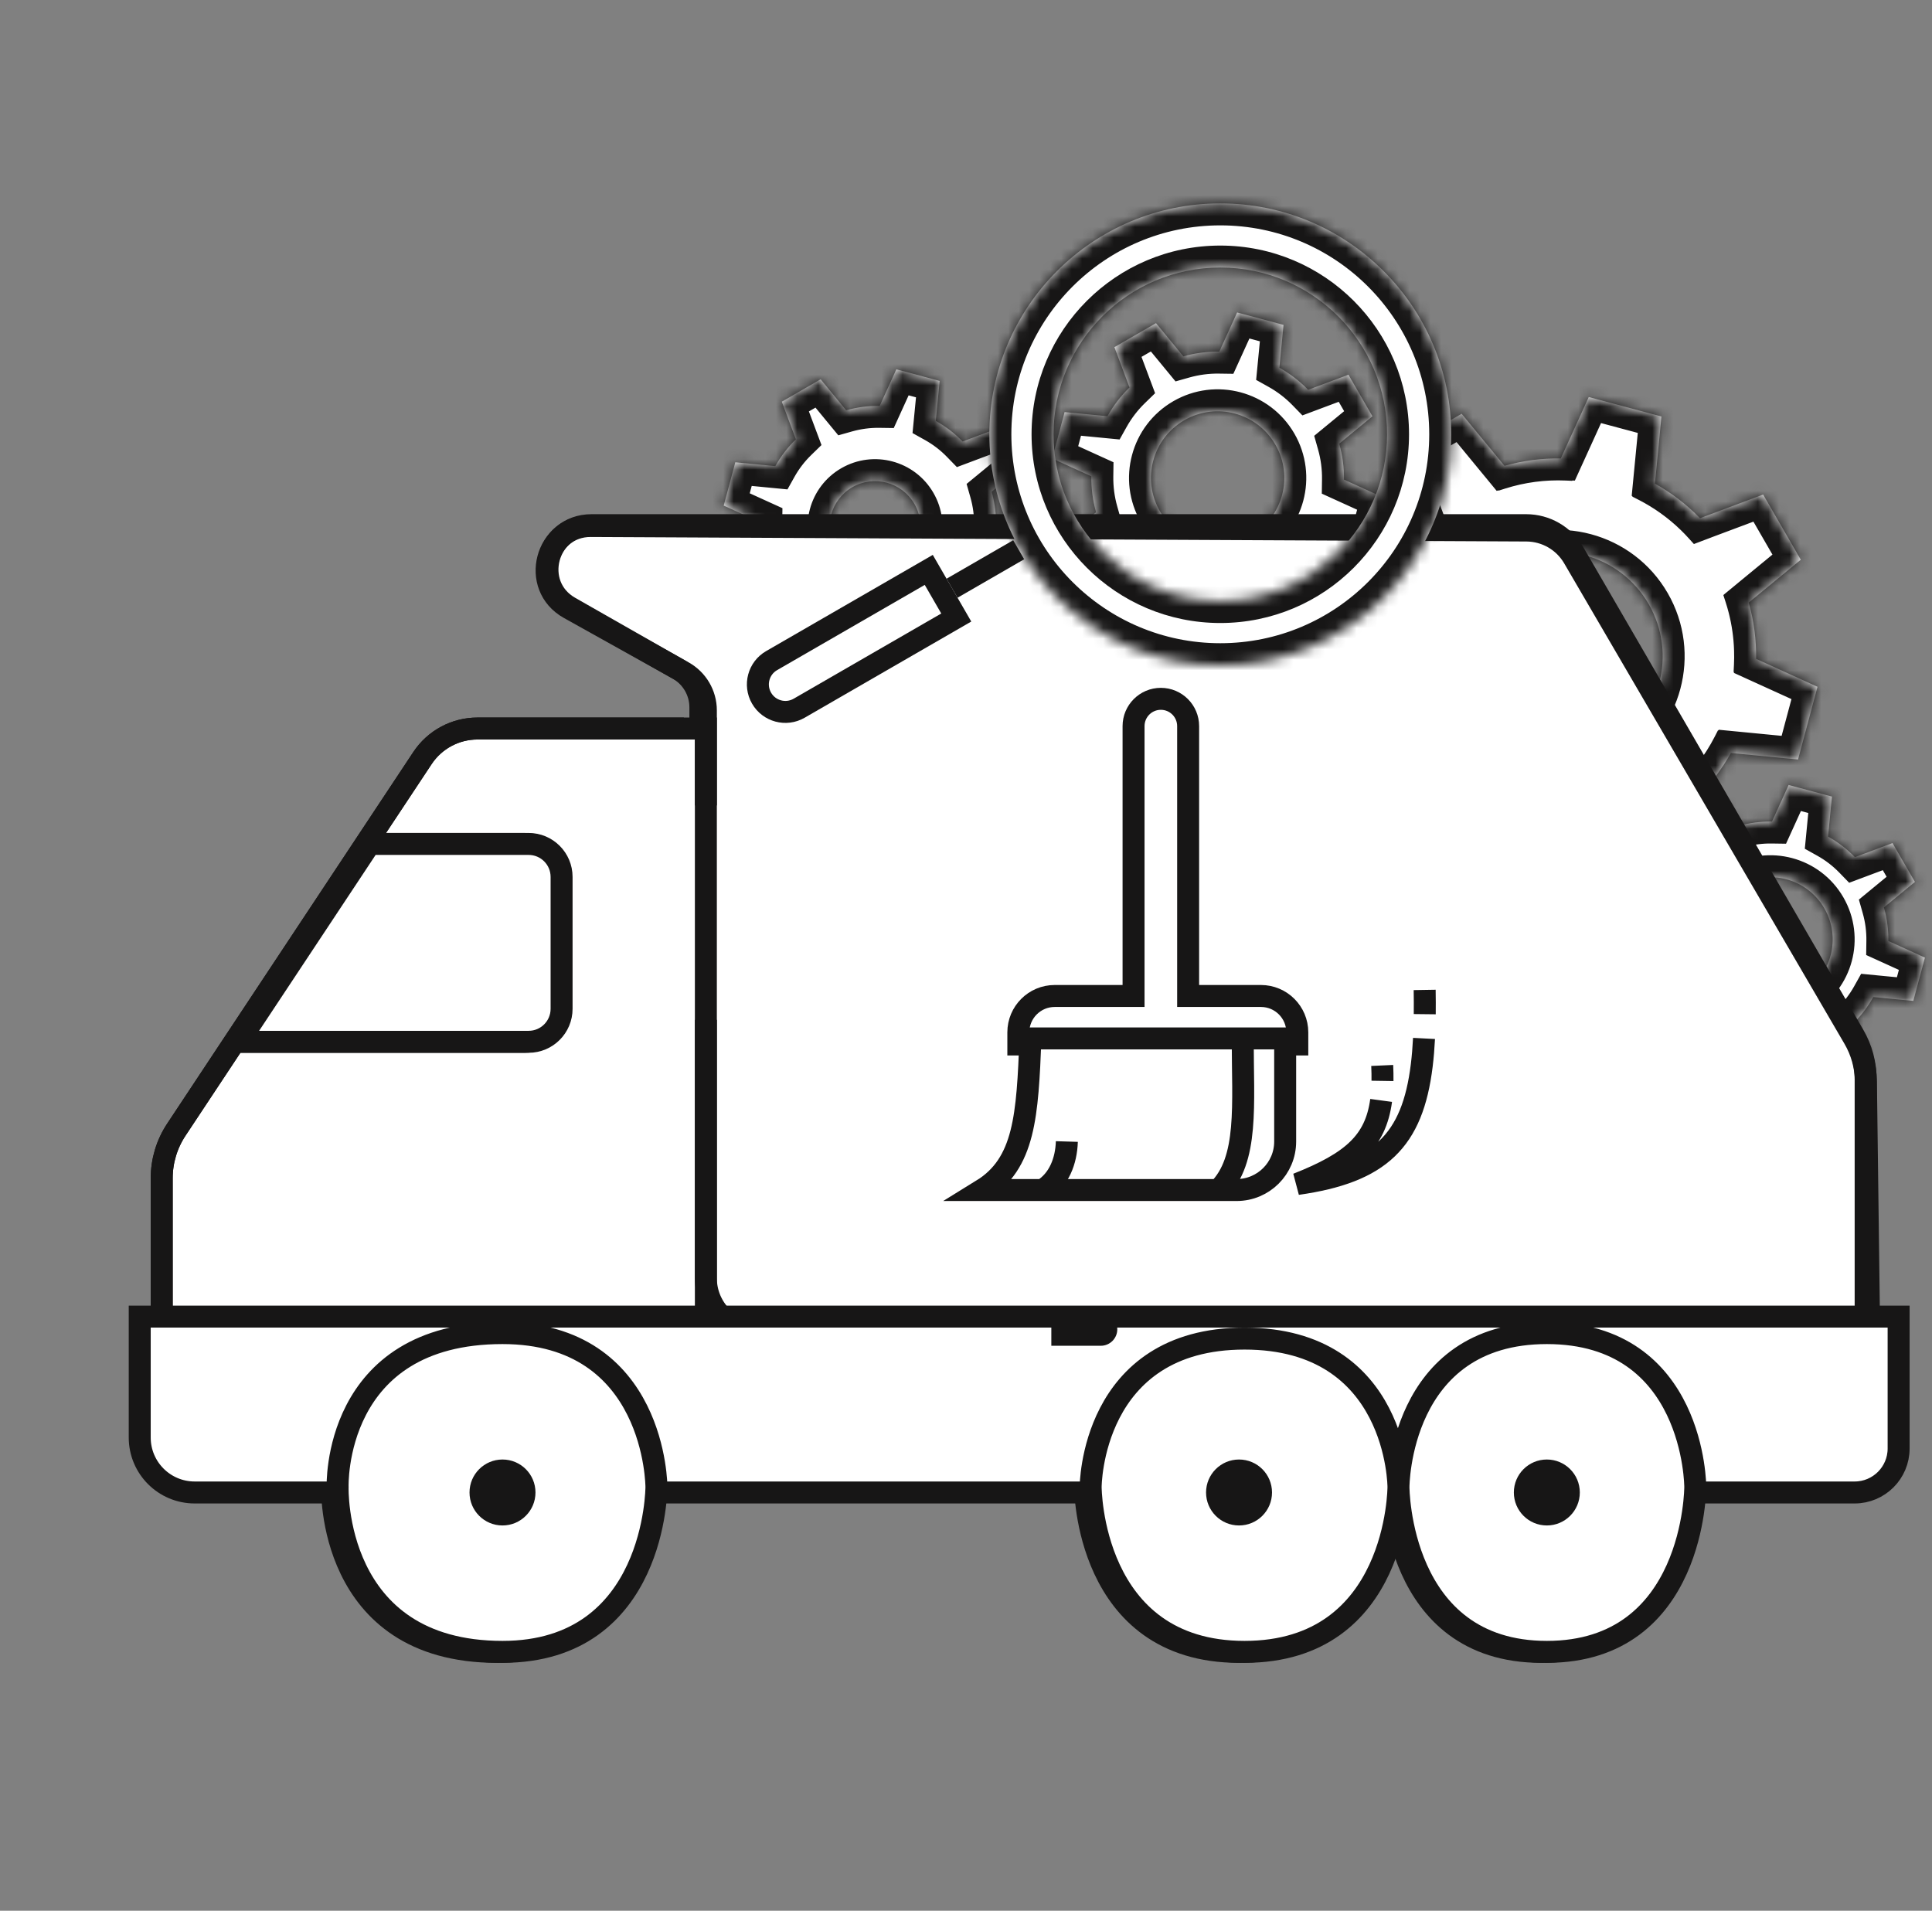
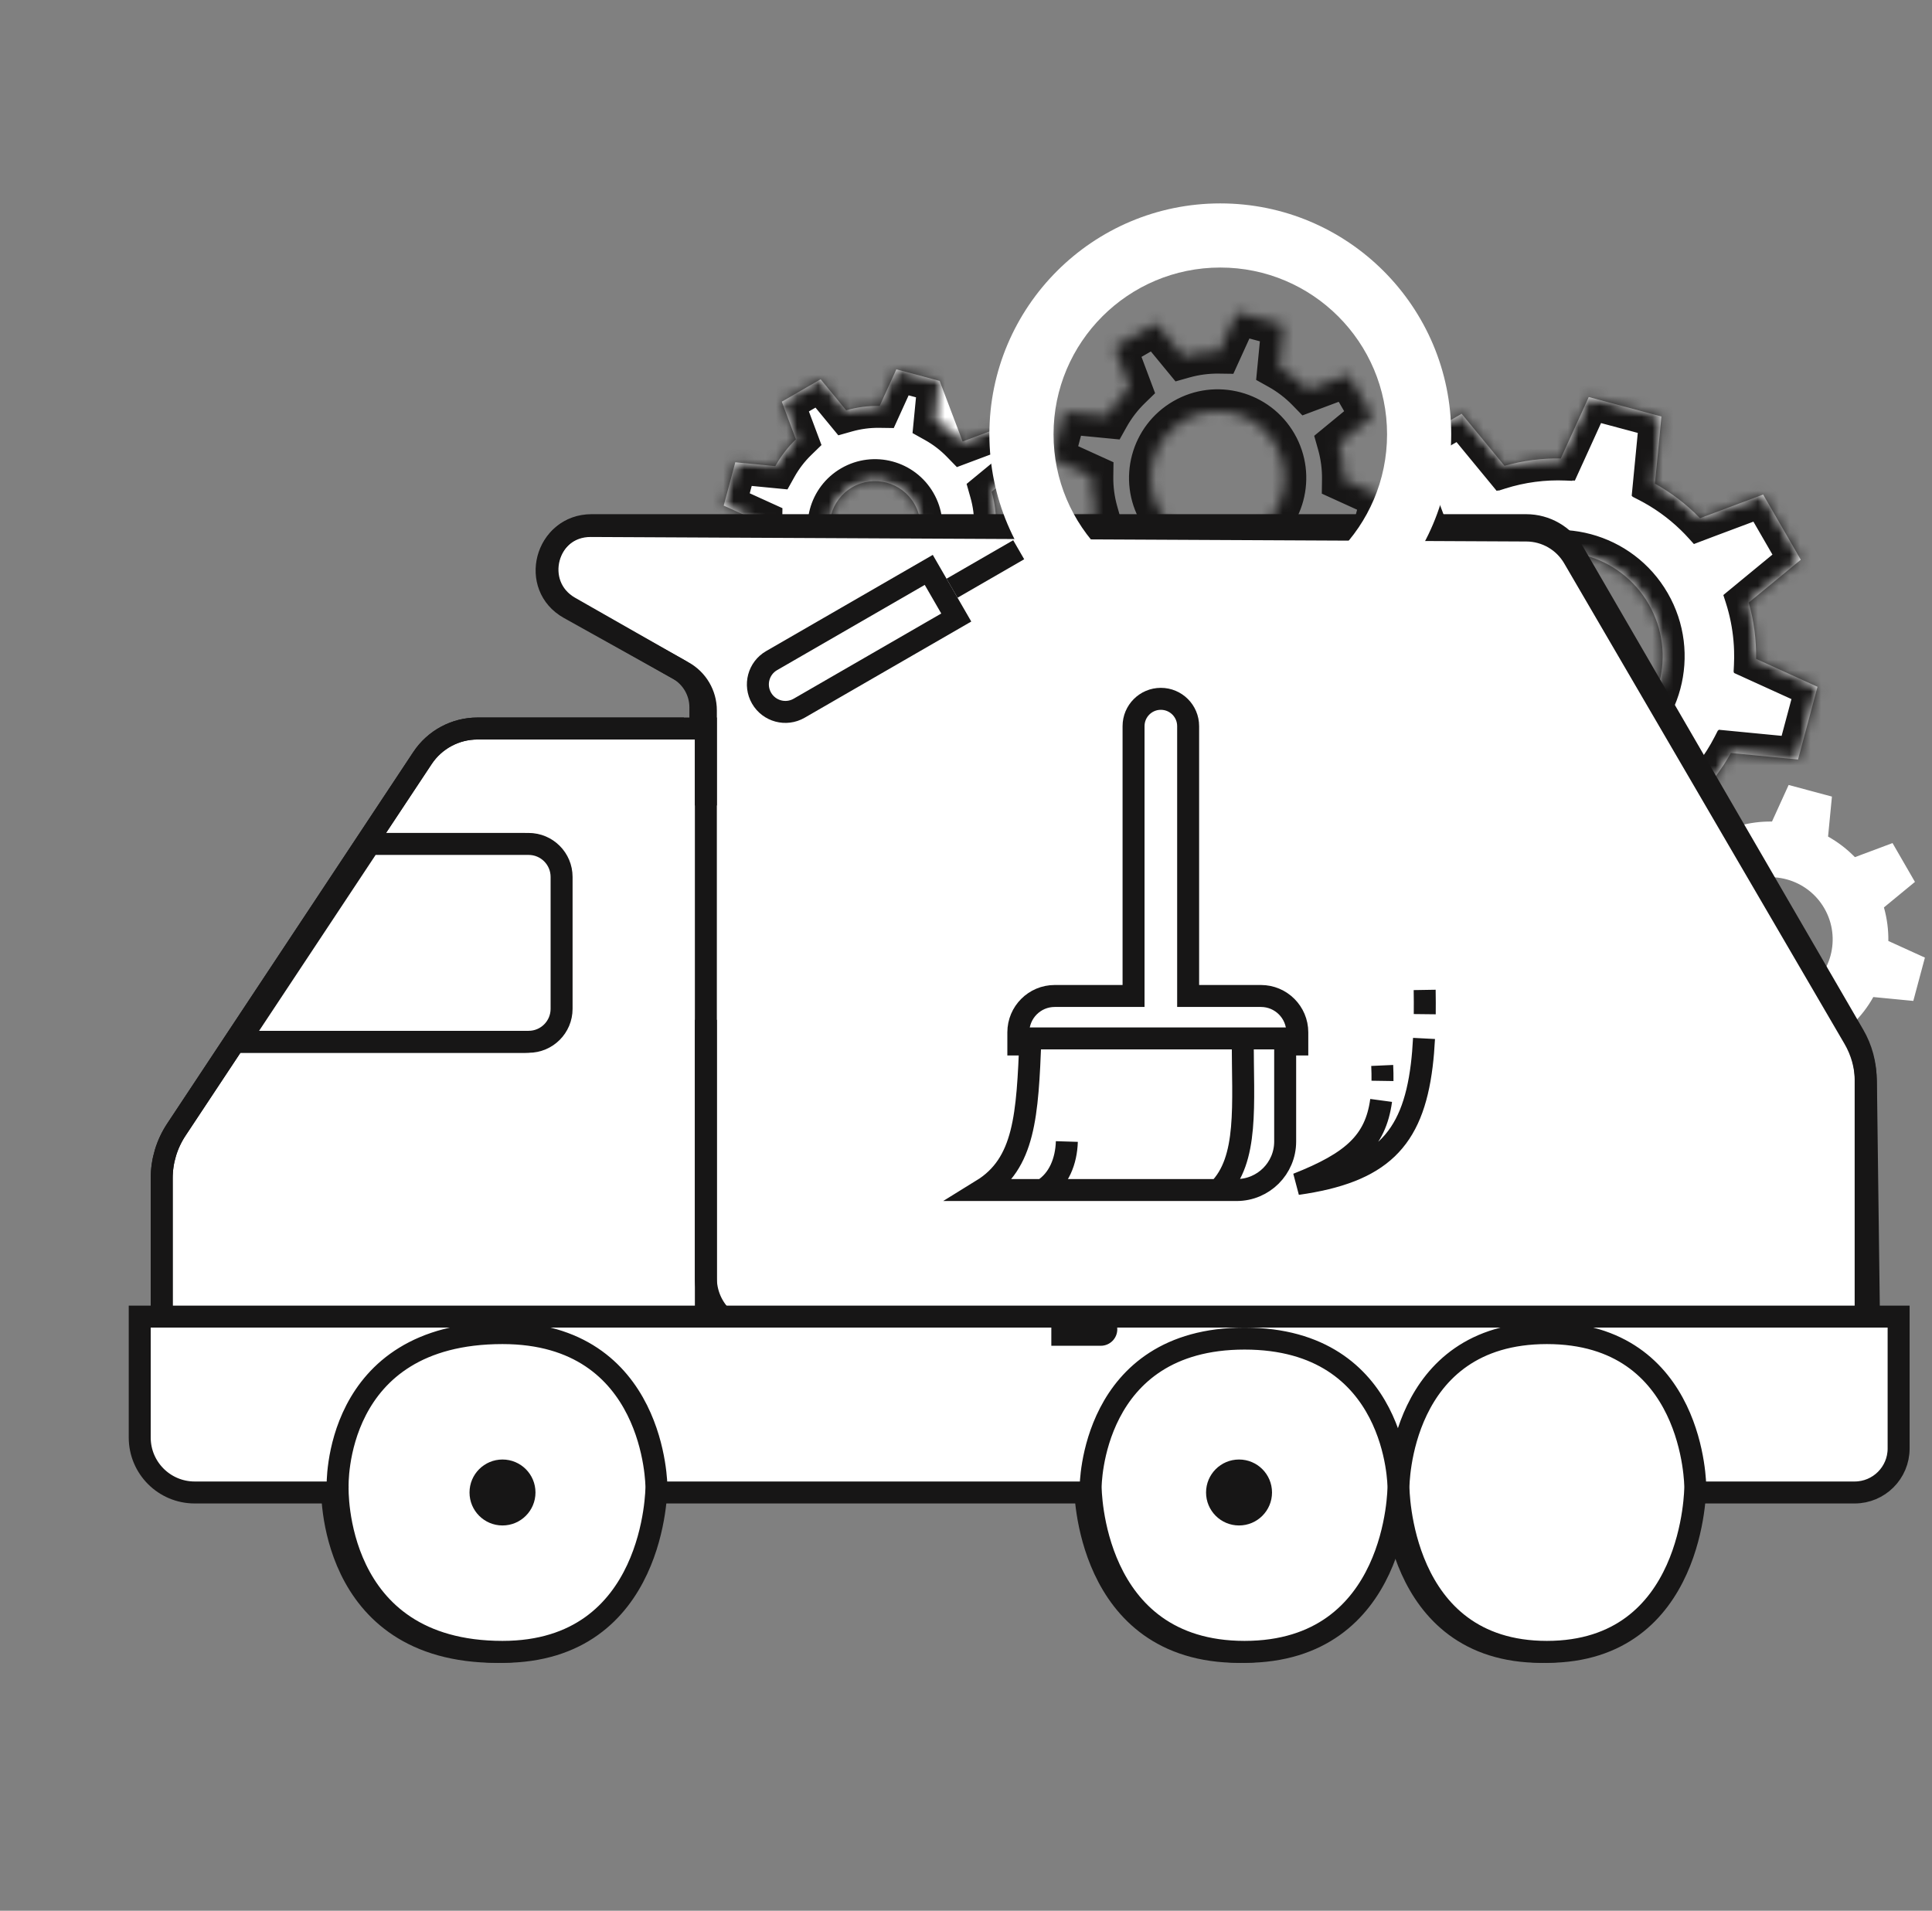
<svg xmlns="http://www.w3.org/2000/svg" width="183" height="181" viewBox="0 0 183 181" fill="none">
  <rect x="0" y="0" width="183" height="181" fill="#808080" stroke="none" />
  <mask id="path-1-inside-1_5537_7225" fill="white">
    <path fill-rule="evenodd" clip-rule="evenodd" d="M130.001 39.436L127.726 35.495L123.908 36.925C123.096 36.089 122.176 35.39 121.184 34.835L121.577 30.777L117.181 29.599L115.493 33.31C114.357 33.294 113.21 33.44 112.089 33.758L109.498 30.61L105.557 32.886L106.987 36.703C106.151 37.516 105.452 38.436 104.897 39.428L100.839 39.034L99.661 43.43L103.372 45.118C103.356 46.255 103.502 47.401 103.82 48.523L100.673 51.114L102.948 55.055L106.765 53.625C107.578 54.46 108.498 55.16 109.49 55.714L109.096 59.773L113.492 60.95L115.181 57.239C116.317 57.255 117.463 57.109 118.585 56.792L121.176 59.939L125.117 57.663L123.687 53.846C124.522 53.034 125.222 52.114 125.776 51.122L129.835 51.515L131.012 47.119L127.301 45.431C127.317 44.295 127.171 43.148 126.854 42.027L130.001 39.436ZM109.868 48.431C111.611 51.451 115.473 52.485 118.493 50.742C121.513 48.998 122.548 45.137 120.804 42.117C119.061 39.097 115.199 38.062 112.179 39.806C109.159 41.549 108.124 45.411 109.868 48.431Z" />
  </mask>
-   <path fill-rule="evenodd" clip-rule="evenodd" d="M130.001 39.436L127.726 35.495L123.908 36.925C123.096 36.089 122.176 35.39 121.184 34.835L121.577 30.777L117.181 29.599L115.493 33.31C114.357 33.294 113.21 33.44 112.089 33.758L109.498 30.61L105.557 32.886L106.987 36.703C106.151 37.516 105.452 38.436 104.897 39.428L100.839 39.034L99.661 43.43L103.372 45.118C103.356 46.255 103.502 47.401 103.82 48.523L100.673 51.114L102.948 55.055L106.765 53.625C107.578 54.46 108.498 55.16 109.49 55.714L109.096 59.773L113.492 60.95L115.181 57.239C116.317 57.255 117.463 57.109 118.585 56.792L121.176 59.939L125.117 57.663L123.687 53.846C124.522 53.034 125.222 52.114 125.776 51.122L129.835 51.515L131.012 47.119L127.301 45.431C127.317 44.295 127.171 43.148 126.854 42.027L130.001 39.436ZM109.868 48.431C111.611 51.451 115.473 52.485 118.493 50.742C121.513 48.998 122.548 45.137 120.804 42.117C119.061 39.097 115.199 38.062 112.179 39.806C109.159 41.549 108.124 45.411 109.868 48.431Z" fill="white" />
  <path d="M110.125 56.045L111.161 56.145L111.163 56.125L111.164 56.105L110.125 56.045ZM109.812 59.276L108.777 59.176L108.692 60.053L109.543 60.281L109.812 59.276ZM113.12 60.163L112.851 61.168L113.702 61.396L114.067 60.594L113.12 60.163ZM114.465 57.208L113.579 56.662L113.545 56.717L113.518 56.777L114.465 57.208ZM124.297 57.37L124.817 58.27L125.58 57.83L125.271 57.005L124.297 57.37ZM123.158 54.33L122.181 54.687L122.184 54.695L123.158 54.33ZM121.331 59.082L120.528 59.743L121.088 60.423L121.851 59.983L121.331 59.082ZM119.268 56.576L118.462 57.234L118.465 57.237L119.268 56.576ZM129.338 50.799L129.238 51.835L130.115 51.92L130.343 51.069L129.338 50.799ZM126.107 50.486L126.207 49.451L126.187 49.449L126.167 49.447L126.107 50.486ZM130.225 47.491L131.23 47.761L131.458 46.909L130.656 46.544L130.225 47.491ZM127.27 46.147L126.802 47.076L126.82 47.085L126.839 47.094L127.27 46.147ZM103.242 54.235L102.341 54.755L102.782 55.518L103.607 55.209L103.242 54.235ZM106.281 53.096L106.009 52.092L105.962 52.105L105.916 52.122L106.281 53.096ZM101.53 51.269L100.868 50.466L100.188 51.026L100.629 51.789L101.53 51.269ZM104.035 49.206L103.415 48.371L103.394 48.386L103.374 48.403L104.035 49.206ZM120.861 31.273L121.897 31.373L121.982 30.496L121.131 30.268L120.861 31.273ZM120.548 34.505L119.513 34.404L119.511 34.424L119.509 34.445L120.548 34.505ZM117.553 30.387L117.822 29.382L116.971 29.154L116.606 29.956L117.553 30.387ZM116.209 33.342L117.096 33.885L117.129 33.831L117.156 33.773L116.209 33.342ZM106.377 33.18L105.856 32.279L105.093 32.72L105.402 33.545L106.377 33.18ZM107.515 36.219L108.517 35.94L108.505 35.897L108.489 35.854L107.515 36.219ZM109.343 31.468L110.146 30.806L109.586 30.126L108.822 30.567L109.343 31.468ZM111.405 33.973L110.602 34.635L110.631 34.669L110.662 34.701L111.405 33.973ZM101.335 39.75L101.436 38.715L100.558 38.63L100.33 39.481L101.335 39.75ZM104.567 40.063L104.466 41.099L104.486 41.101L104.507 41.102L104.567 40.063ZM100.449 43.058L99.444 42.789L99.216 43.64L100.018 44.005L100.449 43.058ZM103.404 44.403L103.871 43.473L103.853 43.464L103.835 43.456L103.404 44.403ZM126.638 41.343L125.977 40.54L125.973 40.543L126.638 41.343ZM129.144 39.281L129.805 40.084L130.485 39.524L130.045 38.76L129.144 39.281ZM127.431 36.315L128.332 35.794L127.892 35.031L127.066 35.34L127.431 36.315ZM124.392 37.453L124.027 36.479L124.023 36.481L124.392 37.453ZM115.815 33.985L115.77 35.024L116.382 35.05L116.702 34.528L115.815 33.985ZM120.506 35.226L119.468 35.166L119.429 35.843L120.031 36.152L120.506 35.226ZM123.728 37.705L122.955 38.401L123.432 38.931L124.098 38.678L123.728 37.705ZM126.09 41.799L125.425 40.999L124.883 41.45L125.101 42.12L126.09 41.799ZM126.631 44.893L125.592 44.928L125.592 44.928L126.631 44.893ZM126.624 45.822L125.585 45.771L125.551 46.447L126.156 46.752L126.624 45.822ZM125.385 50.444L125.445 49.406L124.769 49.367L124.46 49.969L125.385 50.444ZM122.914 53.66L122.217 52.887L121.696 53.357L121.936 54.016L122.914 53.66ZM118.82 56.026L119.626 55.368L119.176 54.816L118.498 55.036L118.82 56.026ZM114.861 56.565L114.906 55.526L114.296 55.499L113.975 56.019L114.861 56.565ZM110.167 55.323L111.206 55.383L111.245 54.707L110.642 54.398L110.167 55.323ZM106.997 52.902L107.766 52.2L107.338 51.731L106.725 51.898L106.997 52.902ZM104.596 48.79L105.216 49.625L105.818 49.178L105.584 48.465L104.596 48.79ZM104.05 44.727L105.089 44.779L105.122 44.102L104.517 43.798L104.05 44.727ZM105.288 40.105L105.228 41.144L105.905 41.183L106.214 40.58L105.288 40.105ZM107.714 36.931L108.415 37.7L108.888 37.269L108.716 36.652L107.714 36.931ZM111.923 34.502L111.18 35.23L111.628 35.687L112.238 35.493L111.923 34.502ZM109.09 55.944L108.777 59.176L110.848 59.377L111.161 56.145L109.09 55.944ZM109.543 60.281L112.851 61.168L113.39 59.158L110.081 58.272L109.543 60.281ZM114.067 60.594L115.412 57.638L113.518 56.777L112.173 59.732L114.067 60.594ZM125.271 57.005L124.133 53.965L122.184 54.695L123.323 57.734L125.271 57.005ZM121.851 59.983L124.817 58.27L123.777 56.468L120.811 58.181L121.851 59.983ZM118.465 57.237L120.528 59.743L122.134 58.421L120.071 55.915L118.465 57.237ZM129.439 49.764L126.207 49.451L126.007 51.522L129.238 51.835L129.439 49.764ZM129.22 47.222L128.333 50.53L130.343 51.069L131.23 47.761L129.22 47.222ZM126.839 47.094L129.794 48.438L130.656 46.544L127.7 45.2L126.839 47.094ZM103.607 55.209L106.646 54.071L105.916 52.122L102.877 53.261L103.607 55.209ZM100.629 51.789L102.341 54.755L104.143 53.715L102.431 50.749L100.629 51.789ZM103.374 48.403L100.868 50.466L102.191 52.072L104.697 50.009L103.374 48.403ZM119.826 31.173L119.513 34.404L121.584 34.605L121.897 31.373L119.826 31.173ZM117.284 31.392L120.592 32.278L121.131 30.268L117.822 29.382L117.284 31.392ZM117.156 33.773L118.5 30.817L116.606 29.956L115.262 32.911L117.156 33.773ZM105.402 33.545L106.541 36.584L108.489 35.854L107.351 32.815L105.402 33.545ZM108.822 30.567L105.856 32.279L106.897 34.081L109.863 32.369L108.822 30.567ZM112.208 33.312L110.146 30.806L108.539 32.129L110.602 34.635L112.208 33.312ZM101.235 40.786L104.466 41.099L104.667 39.028L101.436 38.715L101.235 40.786ZM101.454 43.328L102.34 40.019L100.33 39.481L99.444 42.789L101.454 43.328ZM103.835 43.456L100.88 42.111L100.018 44.005L102.973 45.35L103.835 43.456ZM127.299 42.147L129.805 40.084L128.483 38.477L125.977 40.54L127.299 42.147ZM127.066 35.34L124.027 36.479L124.757 38.427L127.796 37.289L127.066 35.34ZM130.045 38.76L128.332 35.794L126.53 36.835L128.243 39.801L130.045 38.76ZM115.322 32.798L114.928 33.441L116.702 34.528L117.096 33.885L115.322 32.798ZM119.509 34.445L119.468 35.166L121.545 35.286L121.587 34.565L119.509 34.445ZM120.031 36.152C120.924 36.61 121.755 37.202 122.491 37.919L123.943 36.428C123.056 35.565 122.056 34.852 120.981 34.301L120.031 36.152ZM123.556 35.946L122.865 36.194L123.569 38.152L124.26 37.904L123.556 35.946ZM122.491 37.919C122.65 38.074 122.805 38.235 122.955 38.401L124.502 37.009C124.321 36.808 124.134 36.615 123.943 36.428L122.491 37.919ZM124.023 36.481L123.359 36.733L124.098 38.678L124.761 38.426L124.023 36.481ZM125.973 40.543L125.425 40.999L126.755 42.599L127.303 42.143L125.973 40.543ZM125.101 42.12C125.167 42.324 125.226 42.529 125.279 42.736L127.295 42.22C127.231 41.971 127.16 41.724 127.08 41.478L125.101 42.12ZM126.206 41.212L125.639 41.663L126.935 43.292L127.502 42.841L126.206 41.212ZM125.279 42.736C125.464 43.46 125.568 44.195 125.592 44.928L127.671 44.859C127.642 43.977 127.518 43.092 127.295 42.22L125.279 42.736ZM127.952 44.62L127.283 44.082L125.98 45.705L126.65 46.242L127.952 44.62ZM125.592 44.928C125.601 45.209 125.599 45.49 125.585 45.771L127.663 45.873C127.679 45.536 127.682 45.198 127.671 44.859L125.592 44.928ZM127.737 45.217L127.091 44.893L126.156 46.752L126.802 47.076L127.737 45.217ZM126.167 49.447L125.445 49.406L125.325 51.483L126.047 51.525L126.167 49.447ZM124.46 49.969C123.903 51.053 123.151 52.045 122.217 52.887L123.611 54.432C124.735 53.418 125.642 52.223 126.311 50.919L124.46 49.969ZM124.136 53.974L123.891 53.303L121.936 54.016L122.181 54.687L124.136 53.974ZM120.074 55.919L119.626 55.368L118.013 56.683L118.462 57.234L120.074 55.919ZM118.498 55.036C117.321 55.419 116.104 55.577 114.906 55.526L114.816 57.604C116.258 57.666 117.723 57.476 119.141 57.015L118.498 55.036ZM115.35 57.754L115.746 57.111L113.975 56.019L113.579 56.662L115.35 57.754ZM111.164 56.105L111.206 55.383L109.129 55.263L109.087 55.985L111.164 56.105ZM110.642 54.398C109.576 53.85 108.599 53.113 107.766 52.2L106.229 53.603C107.233 54.703 108.41 55.59 109.692 56.249L110.642 54.398ZM106.554 54.1L107.27 53.906L106.725 51.898L106.009 52.092L106.554 54.1ZM104.656 50.041L105.216 49.625L103.976 47.955L103.415 48.371L104.656 50.041ZM105.584 48.465C105.188 47.258 105.028 46.008 105.089 44.779L103.011 44.676C102.938 46.155 103.13 47.659 103.608 49.114L105.584 48.465ZM102.936 45.332L103.582 45.657L104.517 43.798L103.871 43.473L102.936 45.332ZM104.507 41.102L105.228 41.144L105.348 39.066L104.627 39.025L104.507 41.102ZM106.214 40.58C106.762 39.513 107.501 38.534 108.415 37.7L107.013 36.163C105.911 37.167 105.022 38.346 104.363 39.63L106.214 40.58ZM106.513 36.499L106.712 37.211L108.716 36.652L108.517 35.94L106.513 36.499ZM112.238 35.493C113.397 35.124 114.592 34.973 115.77 35.024L115.86 32.945C114.443 32.884 113.004 33.066 111.608 33.51L112.238 35.493ZM110.662 34.701L111.18 35.23L112.666 33.773L112.148 33.245L110.662 34.701ZM127.726 35.495L129.527 34.454L128.646 32.928L126.996 33.546L127.726 35.495ZM130.001 39.436L131.323 41.042L132.684 39.922L131.803 38.395L130.001 39.436ZM123.908 36.925L122.417 38.376L123.365 39.35L124.638 38.873L123.908 36.925ZM121.184 34.835L119.113 34.635L118.982 35.988L120.169 36.651L121.184 34.835ZM121.577 30.777L123.648 30.978L123.818 29.223L122.116 28.767L121.577 30.777ZM117.181 29.599L117.72 27.589L116.017 27.133L115.288 28.737L117.181 29.599ZM115.493 33.31L115.464 35.391L116.824 35.41L117.387 34.172L115.493 33.31ZM112.089 33.758L110.482 35.08L111.346 36.13L112.655 35.76L112.089 33.758ZM109.498 30.61L111.104 29.288L109.984 27.927L108.457 28.809L109.498 30.61ZM105.557 32.886L104.516 31.084L102.99 31.965L103.608 33.616L105.557 32.886ZM106.987 36.703L108.437 38.195L109.412 37.247L108.935 35.973L106.987 36.703ZM104.897 39.428L104.696 41.499L106.05 41.63L106.714 40.443L104.897 39.428ZM100.839 39.034L101.04 36.963L99.285 36.793L98.829 38.496L100.839 39.034ZM99.661 43.43L97.651 42.892L97.195 44.594L98.799 45.324L99.661 43.43ZM103.372 45.118L105.453 45.148L105.472 43.788L104.234 43.225L103.372 45.118ZM103.82 48.523L105.142 50.129L106.192 49.265L105.822 47.957L103.82 48.523ZM100.673 51.114L99.35 49.507L97.989 50.628L98.871 52.154L100.673 51.114ZM102.948 55.055L101.146 56.095L102.027 57.622L103.678 57.003L102.948 55.055ZM106.765 53.625L108.257 52.174L107.309 51.199L106.035 51.676L106.765 53.625ZM109.49 55.714L111.561 55.915L111.692 54.561L110.505 53.898L109.49 55.714ZM109.096 59.773L107.025 59.572L106.855 61.326L108.558 61.782L109.096 59.773ZM113.492 60.95L112.954 62.96L114.656 63.416L115.386 61.812L113.492 60.95ZM115.181 57.239L115.21 55.159L113.85 55.14L113.287 56.377L115.181 57.239ZM118.585 56.792L120.191 55.469L119.327 54.42L118.019 54.79L118.585 56.792ZM121.176 59.939L119.569 61.261L120.69 62.622L122.216 61.741L121.176 59.939ZM125.117 57.663L126.157 59.465L127.684 58.584L127.065 56.934L125.117 57.663ZM123.687 53.846L122.236 52.355L121.261 53.303L121.738 54.576L123.687 53.846ZM125.776 51.122L125.977 49.051L124.623 48.92L123.96 50.107L125.776 51.122ZM129.835 51.515L129.634 53.586L131.388 53.756L131.844 52.054L129.835 51.515ZM131.012 47.119L133.022 47.658L133.478 45.955L131.874 45.225L131.012 47.119ZM127.301 45.431L125.221 45.402L125.202 46.762L126.44 47.325L127.301 45.431ZM126.854 42.027L125.531 40.42L124.482 41.284L124.852 42.593L126.854 42.027ZM125.924 36.535L128.199 40.476L131.803 38.395L129.527 34.454L125.924 36.535ZM124.638 38.873L128.455 37.443L126.996 33.546L123.178 34.976L124.638 38.873ZM120.169 36.651C120.988 37.109 121.747 37.687 122.417 38.376L125.4 35.474C124.444 34.492 123.363 33.67 122.199 33.019L120.169 36.651ZM119.506 30.576L119.113 34.635L123.255 35.036L123.648 30.978L119.506 30.576ZM116.643 31.609L121.039 32.787L122.116 28.767L117.72 27.589L116.643 31.609ZM117.387 34.172L119.075 30.461L115.288 28.737L113.599 32.449L117.387 34.172ZM112.655 35.76C113.58 35.498 114.525 35.378 115.464 35.391L115.522 31.23C114.188 31.211 112.841 31.383 111.522 31.756L112.655 35.76ZM107.891 31.933L110.482 35.08L113.695 32.435L111.104 29.288L107.891 31.933ZM106.597 34.688L110.538 32.412L108.457 28.809L104.516 31.084L106.597 34.688ZM108.935 35.973L107.505 32.156L103.608 33.616L105.038 37.433L108.935 35.973ZM106.714 40.443C107.171 39.624 107.749 38.865 108.437 38.195L105.536 35.212C104.554 36.167 103.732 37.248 103.081 38.413L106.714 40.443ZM100.638 41.105L104.696 41.499L105.098 37.357L101.04 36.963L100.638 41.105ZM101.671 43.969L102.849 39.573L98.829 38.496L97.651 42.892L101.671 43.969ZM104.234 43.225L100.523 41.536L98.799 45.324L102.511 47.012L104.234 43.225ZM105.822 47.957C105.56 47.032 105.44 46.086 105.453 45.148L101.292 45.089C101.273 46.423 101.445 47.771 101.817 49.089L105.822 47.957ZM101.995 52.72L105.142 50.129L102.497 46.916L99.35 49.507L101.995 52.72ZM104.75 54.014L102.474 50.073L98.871 52.154L101.146 56.095L104.75 54.014ZM106.035 51.676L102.218 53.106L103.678 57.003L107.495 55.573L106.035 51.676ZM110.505 53.898C109.686 53.44 108.927 52.863 108.257 52.174L105.274 55.076C106.229 56.058 107.31 56.88 108.475 57.531L110.505 53.898ZM111.167 59.973L111.561 55.915L107.419 55.514L107.025 59.572L111.167 59.973ZM114.031 58.941L109.635 57.763L108.558 61.782L112.954 62.96L114.031 58.941ZM113.287 56.377L111.598 60.089L115.386 61.812L117.074 58.101L113.287 56.377ZM118.019 54.79C117.094 55.051 116.148 55.172 115.21 55.159L115.151 59.32C116.485 59.338 117.833 59.167 119.151 58.794L118.019 54.79ZM122.782 58.617L120.191 55.469L116.979 58.114L119.569 61.261L122.782 58.617ZM124.077 55.862L120.135 58.137L122.216 61.741L126.157 59.465L124.077 55.862ZM121.738 54.576L123.168 58.394L127.065 56.934L125.635 53.116L121.738 54.576ZM123.96 50.107C123.502 50.926 122.925 51.685 122.236 52.355L125.138 55.338C126.12 54.382 126.942 53.301 127.593 52.137L123.96 50.107ZM130.035 49.444L125.977 49.051L125.575 53.193L129.634 53.586L130.035 49.444ZM129.003 46.581L127.825 50.977L131.844 52.054L133.022 47.658L129.003 46.581ZM126.44 47.325L130.151 49.013L131.874 45.225L128.163 43.537L126.44 47.325ZM124.852 42.593C125.113 43.518 125.234 44.463 125.221 45.402L129.382 45.46C129.4 44.126 129.229 42.779 128.856 41.46L124.852 42.593ZM128.679 37.83L125.531 40.42L128.176 43.633L131.323 41.042L128.679 37.83ZM117.453 48.94C115.428 50.109 112.839 49.415 111.67 47.39L108.066 49.471C110.384 53.486 115.518 54.862 119.533 52.544L117.453 48.94ZM119.002 43.157C120.171 45.182 119.478 47.771 117.453 48.94L119.533 52.544C123.549 50.226 124.924 45.091 122.606 41.076L119.002 43.157ZM113.219 41.607C115.244 40.438 117.833 41.132 119.002 43.157L122.606 41.076C120.288 37.061 115.154 35.685 111.139 38.004L113.219 41.607ZM111.67 47.39C110.501 45.365 111.195 42.776 113.219 41.607L111.139 38.004C107.124 40.322 105.748 45.456 108.066 49.471L111.67 47.39Z" fill="#171616" mask="url(#path-1-inside-1_5537_7225)" />
  <mask id="path-3-inside-2_5537_7225" fill="white">
    <path fill-rule="evenodd" clip-rule="evenodd" d="M170.571 53.021L167.006 46.847L161.025 49.087C159.752 47.778 158.311 46.682 156.757 45.814L157.373 39.456L150.487 37.61L147.841 43.425C146.061 43.4 144.265 43.628 142.508 44.125L138.449 39.195L132.274 42.76L134.515 48.74C133.206 50.013 132.11 51.455 131.241 53.009L124.883 52.392L123.038 59.279L128.852 61.924C128.828 63.704 129.056 65.5 129.553 67.258L124.623 71.317L128.188 77.491L134.168 75.251C135.441 76.56 136.882 77.656 138.436 78.524L137.82 84.882L144.707 86.728L147.352 80.913C149.132 80.938 150.928 80.709 152.685 80.212L156.744 85.143L162.919 81.578L160.678 75.598C161.987 74.324 163.083 72.883 163.952 71.329L170.31 71.946L172.155 65.059L166.341 62.414C166.366 60.633 166.137 58.837 165.64 57.08L170.571 53.021ZM139.029 67.114C141.761 71.845 147.811 73.466 152.542 70.734C157.273 68.003 158.894 61.953 156.163 57.221C153.431 52.49 147.381 50.869 142.65 53.601C137.919 56.332 136.298 62.382 139.029 67.114Z" />
  </mask>
  <path fill-rule="evenodd" clip-rule="evenodd" d="M170.571 53.021L167.006 46.847L161.025 49.087C159.752 47.778 158.311 46.682 156.757 45.814L157.373 39.456L150.487 37.61L147.841 43.425C146.061 43.4 144.265 43.628 142.508 44.125L138.449 39.195L132.274 42.76L134.515 48.74C133.206 50.013 132.11 51.455 131.241 53.009L124.883 52.392L123.038 59.279L128.852 61.924C128.828 63.704 129.056 65.5 129.553 67.258L124.623 71.317L128.188 77.491L134.168 75.251C135.441 76.56 136.882 77.656 138.436 78.524L137.82 84.882L144.707 86.728L147.352 80.913C149.132 80.938 150.928 80.709 152.685 80.212L156.744 85.143L162.919 81.578L160.678 75.598C161.987 74.324 163.083 72.883 163.952 71.329L170.31 71.946L172.155 65.059L166.341 62.414C166.366 60.633 166.137 58.837 165.64 57.08L170.571 53.021ZM139.029 67.114C141.761 71.845 147.811 73.466 152.542 70.734C157.273 68.003 158.894 61.953 156.163 57.221C153.431 52.49 147.381 50.869 142.65 53.601C137.919 56.332 136.298 62.382 139.029 67.114Z" fill="white" />
  <path d="M139.432 79.042L140.468 79.142L140.47 79.122L140.471 79.102L139.432 79.042ZM138.941 84.105L137.906 84.004L137.821 84.882L138.672 85.11L138.941 84.105ZM144.124 85.493L143.855 86.498L144.706 86.726L145.071 85.924L144.124 85.493ZM146.23 80.864L145.345 80.318L145.311 80.373L145.283 80.433L146.23 80.864ZM161.634 81.117L162.154 82.018L162.918 81.578L162.608 80.752L161.634 81.117ZM159.85 76.356L158.873 76.712L158.876 76.721L159.85 76.356ZM156.988 83.8L156.184 84.461L156.745 85.142L157.508 84.701L156.988 83.8ZM153.756 79.874L152.95 80.532L152.953 80.536L153.756 79.874ZM169.532 70.824L169.432 71.859L170.309 71.945L170.537 71.093L169.532 70.824ZM164.47 70.333L164.57 69.298L164.55 69.296L164.53 69.295L164.47 70.333ZM170.921 65.641L171.926 65.911L172.154 65.059L171.352 64.694L170.921 65.641ZM166.291 63.535L165.824 64.465L165.842 64.474L165.861 64.482L166.291 63.535ZM128.648 76.207L127.747 76.727L128.188 77.49L129.013 77.181L128.648 76.207ZM133.41 74.423L133.137 73.419L133.09 73.431L133.045 73.448L133.41 74.423ZM125.965 71.56L125.304 70.757L124.624 71.317L125.065 72.08L125.965 71.56ZM129.891 68.328L129.271 67.493L129.25 67.508L129.23 67.525L129.891 68.328ZM156.252 40.233L157.287 40.333L157.372 39.456L156.521 39.228L156.252 40.233ZM155.761 45.296L154.726 45.195L154.724 45.215L154.722 45.236L155.761 45.296ZM151.069 38.844L151.338 37.839L150.487 37.611L150.122 38.413L151.069 38.844ZM148.963 43.474L149.85 44.017L149.883 43.963L149.91 43.905L148.963 43.474ZM133.559 43.221L133.039 42.32L132.276 42.76L132.585 43.586L133.559 43.221ZM135.343 47.982L136.345 47.703L136.333 47.659L136.317 47.617L135.343 47.982ZM138.206 40.538L139.009 39.877L138.449 39.196L137.686 39.637L138.206 40.538ZM141.437 44.463L140.634 45.124L140.663 45.159L140.694 45.191L141.437 44.463ZM125.661 53.514L125.761 52.478L124.884 52.393L124.656 53.244L125.661 53.514ZM130.723 54.005L130.623 55.04L130.643 55.042L130.663 55.043L130.723 54.005ZM124.272 58.696L123.267 58.427L123.039 59.278L123.841 59.643L124.272 58.696ZM128.902 60.803L129.369 59.873L129.351 59.864L129.333 59.856L128.902 60.803ZM165.302 56.01L164.641 55.206L164.637 55.21L165.302 56.01ZM169.228 52.778L169.889 53.581L170.569 53.021L170.129 52.258L169.228 52.778ZM166.545 48.131L167.446 47.611L167.005 46.848L166.18 47.157L166.545 48.131ZM161.784 49.915L161.419 48.941L161.414 48.943L161.784 49.915ZM148.346 44.481L148.301 45.52L148.913 45.547L149.233 45.024L148.346 44.481ZM155.696 46.426L154.657 46.366L154.618 47.043L155.221 47.352L155.696 46.426ZM160.744 50.31L159.97 51.006L160.447 51.535L161.113 51.282L160.744 50.31ZM164.444 56.724L163.779 55.924L163.237 56.374L163.454 57.044L164.444 56.724ZM164.752 57.787L163.744 58.045L164.752 57.787ZM165.28 63.026L164.241 62.975L164.207 63.651L164.812 63.956L165.28 63.026ZM163.339 70.268L163.399 69.229L162.723 69.19L162.414 69.793L163.339 70.268ZM159.467 75.305L158.771 74.533L158.25 75.002L158.49 75.662L159.467 75.305ZM153.053 79.012L153.859 78.355L153.409 77.803L152.731 78.023L153.053 79.012ZM146.851 79.857L146.896 78.818L146.286 78.791L145.966 79.311L146.851 79.857ZM139.498 77.911L140.536 77.971L140.575 77.295L139.973 76.986L139.498 77.911ZM134.532 74.118L135.3 73.417L134.872 72.948L134.259 73.114L134.532 74.118ZM130.77 67.676L131.39 68.511L131.992 68.064L131.758 67.351L130.77 67.676ZM129.914 61.311L130.953 61.363L130.986 60.686L130.381 60.382L129.914 61.311ZM131.854 54.07L131.794 55.108L132.47 55.147L132.78 54.545L131.854 54.07ZM135.654 49.098L136.355 49.867L136.828 49.435L136.656 48.818L135.654 49.098ZM142.248 45.291L141.505 46.019L141.953 46.476L142.563 46.282L142.248 45.291ZM138.397 78.942L137.906 84.004L139.977 84.205L140.468 79.142L138.397 78.942ZM138.672 85.11L143.855 86.498L144.393 84.489L139.211 83.1L138.672 85.11ZM145.071 85.924L147.177 81.294L145.283 80.433L143.177 85.063L145.071 85.924ZM162.608 80.752L160.825 75.991L158.876 76.721L160.66 81.482L162.608 80.752ZM157.508 84.701L162.154 82.018L161.114 80.216L156.467 82.899L157.508 84.701ZM152.953 80.536L156.184 84.461L157.791 83.139L154.559 79.213L152.953 80.536ZM169.633 69.789L164.57 69.298L164.37 71.369L169.432 71.859L169.633 69.789ZM169.916 65.372L168.528 70.555L170.537 71.093L171.926 65.911L169.916 65.372ZM165.861 64.482L170.49 66.588L171.352 64.694L166.722 62.588L165.861 64.482ZM129.013 77.181L133.775 75.397L133.045 73.448L128.283 75.232L129.013 77.181ZM125.065 72.08L127.747 76.727L129.549 75.686L126.866 71.04L125.065 72.08ZM129.23 67.525L125.304 70.757L126.627 72.363L130.552 69.131L129.23 67.525ZM155.216 40.133L154.726 45.195L156.796 45.396L157.287 40.333L155.216 40.133ZM150.8 39.849L155.983 41.238L156.521 39.228L151.338 37.839L150.8 39.849ZM149.91 43.905L152.016 39.275L150.122 38.413L148.016 43.043L149.91 43.905ZM132.585 43.586L134.369 48.347L136.317 47.617L134.533 42.855L132.585 43.586ZM137.686 39.637L133.039 42.32L134.079 44.121L138.726 41.439L137.686 39.637ZM142.241 43.802L139.009 39.877L137.403 41.199L140.634 45.124L142.241 43.802ZM125.56 54.549L130.623 55.04L130.824 52.969L125.761 52.478L125.56 54.549ZM125.277 58.966L126.666 53.783L124.656 53.244L123.267 58.427L125.277 58.966ZM129.333 59.856L124.703 57.749L123.841 59.643L128.471 61.749L129.333 59.856ZM165.963 56.813L169.889 53.581L168.567 51.975L164.641 55.206L165.963 56.813ZM166.18 47.157L161.419 48.941L162.148 50.889L166.91 49.105L166.18 47.157ZM170.129 52.258L167.446 47.611L165.644 48.651L168.327 53.298L170.129 52.258ZM148.076 42.931L147.459 43.938L149.233 45.024L149.85 44.017L148.076 42.931ZM154.722 45.236L154.657 46.366L156.734 46.486L156.8 45.356L154.722 45.236ZM155.221 47.352C156.671 48.096 158.021 49.058 159.216 50.222L160.668 48.731C159.322 47.42 157.802 46.338 156.171 45.501L155.221 47.352ZM160.674 48.108L159.59 48.497L160.294 50.456L161.377 50.066L160.674 48.108ZM159.216 50.222C159.475 50.474 159.727 50.735 159.97 51.006L161.517 49.614C161.242 49.309 160.959 49.015 160.668 48.731L159.216 50.222ZM161.414 48.943L160.374 49.337L161.113 51.282L162.153 50.888L161.414 48.943ZM164.637 55.21L163.779 55.924L165.109 57.523L165.967 56.809L164.637 55.21ZM163.454 57.044C163.562 57.376 163.658 57.71 163.744 58.045L165.76 57.529C165.663 57.151 165.554 56.776 165.433 56.403L163.454 57.044ZM164.992 56.266L164.104 56.972L165.4 58.601L166.288 57.894L164.992 56.266ZM163.744 58.045C164.045 59.221 164.213 60.415 164.252 61.606L166.331 61.537C166.287 60.197 166.099 58.853 165.76 57.529L163.744 58.045ZM166.992 61.602L165.943 60.76L164.64 62.383L165.69 63.225L166.992 61.602ZM164.252 61.606C164.267 62.063 164.263 62.52 164.241 62.975L166.319 63.078C166.344 62.566 166.348 62.052 166.331 61.537L164.252 61.606ZM166.759 62.606L165.747 62.097L164.812 63.956L165.824 64.465L166.759 62.606ZM164.53 69.295L163.399 69.229L163.279 71.307L164.41 71.372L164.53 69.295ZM162.414 69.793C161.51 71.553 160.287 73.165 158.771 74.533L160.164 76.078C161.872 74.537 163.248 72.723 164.265 70.743L162.414 69.793ZM160.828 75.999L160.445 74.949L158.49 75.662L158.873 76.712L160.828 75.999ZM154.562 79.217L153.859 78.355L152.247 79.67L152.95 80.532L154.562 79.217ZM152.731 78.023C150.819 78.645 148.843 78.902 146.896 78.818L146.806 80.896C148.997 80.991 151.221 80.702 153.375 80.002L152.731 78.023ZM147.116 81.41L147.737 80.403L145.966 79.311L145.345 80.318L147.116 81.41ZM140.471 79.102L140.536 77.971L138.459 77.851L138.394 78.982L140.471 79.102ZM139.973 76.986C138.241 76.097 136.653 74.899 135.3 73.417L133.763 74.82C135.287 76.489 137.075 77.837 139.022 78.837L139.973 76.986ZM133.682 75.427L134.804 75.122L134.259 73.114L133.137 73.419L133.682 75.427ZM130.511 69.163L131.39 68.511L130.149 66.841L129.271 67.493L130.511 69.163ZM131.758 67.351C131.114 65.389 130.854 63.36 130.953 61.363L128.875 61.26C128.764 63.507 129.056 65.791 129.781 68L131.758 67.351ZM128.434 61.732L129.446 62.241L130.381 60.382L129.369 59.873L128.434 61.732ZM130.663 55.043L131.794 55.108L131.914 53.031L130.783 52.966L130.663 55.043ZM132.78 54.545C133.67 52.811 134.87 51.221 136.355 49.867L134.953 48.329C133.28 49.854 131.93 51.644 130.929 53.595L132.78 54.545ZM134.341 48.261L134.652 49.377L136.656 48.818L136.345 47.703L134.341 48.261ZM142.563 46.282C144.446 45.684 146.387 45.437 148.301 45.52L148.391 43.442C146.238 43.348 144.053 43.625 141.933 44.299L142.563 46.282ZM140.694 45.191L141.505 46.019L142.991 44.563L142.18 43.735L140.694 45.191ZM167.006 46.847L168.808 45.806L167.926 44.28L166.276 44.898L167.006 46.847ZM170.571 53.021L171.893 54.628L173.254 53.507L172.372 51.981L170.571 53.021ZM161.025 49.087L159.534 50.538L160.482 51.513L161.755 51.036L161.025 49.087ZM156.757 45.814L154.686 45.613L154.555 46.967L155.742 47.63L156.757 45.814ZM157.373 39.456L159.444 39.656L159.614 37.902L157.912 37.446L157.373 39.456ZM150.487 37.61L151.025 35.6L149.323 35.144L148.593 36.749L150.487 37.61ZM147.841 43.425L147.812 45.505L149.172 45.524L149.735 44.286L147.841 43.425ZM142.508 44.125L140.902 45.448L141.766 46.498L143.074 46.127L142.508 44.125ZM138.449 39.195L140.055 37.873L138.935 36.512L137.409 37.393L138.449 39.195ZM132.274 42.76L131.234 40.958L129.708 41.839L130.326 43.49L132.274 42.76ZM134.515 48.74L135.966 50.232L136.94 49.283L136.463 48.01L134.515 48.74ZM131.241 53.009L131.041 55.08L132.394 55.211L133.058 54.024L131.241 53.009ZM124.883 52.392L125.084 50.321L123.33 50.151L122.874 51.854L124.883 52.392ZM123.038 59.279L121.028 58.74L120.572 60.443L122.176 61.173L123.038 59.279ZM128.852 61.924L130.933 61.953L130.952 60.593L129.714 60.03L128.852 61.924ZM129.553 67.258L130.876 68.864L131.925 68L131.555 66.691L129.553 67.258ZM124.623 71.317L123.3 69.71L121.939 70.83L122.821 72.357L124.623 71.317ZM128.188 77.491L126.386 78.531L127.267 80.058L128.917 79.439L128.188 77.491ZM134.168 75.251L135.659 73.8L134.711 72.825L133.438 73.302L134.168 75.251ZM138.436 78.524L140.507 78.725L140.639 77.371L139.451 76.708L138.436 78.524ZM137.82 84.882L135.749 84.681L135.579 86.436L137.281 86.892L137.82 84.882ZM144.707 86.728L144.168 88.737L145.871 89.194L146.601 87.589L144.707 86.728ZM147.352 80.913L147.381 78.833L146.021 78.814L145.458 80.052L147.352 80.913ZM152.685 80.212L154.292 78.89L153.428 77.84L152.119 78.21L152.685 80.212ZM156.744 85.143L155.138 86.465L156.258 87.826L157.785 86.945L156.744 85.143ZM162.919 81.578L163.959 83.38L165.486 82.499L164.867 80.848L162.919 81.578ZM160.678 75.598L159.228 74.106L158.253 75.054L158.73 76.328L160.678 75.598ZM163.952 71.329L164.153 69.258L162.799 69.127L162.136 70.314L163.952 71.329ZM170.31 71.946L170.109 74.016L171.864 74.187L172.32 72.484L170.31 71.946ZM172.155 65.059L174.165 65.597L174.621 63.895L173.017 63.165L172.155 65.059ZM166.341 62.414L164.26 62.385L164.241 63.744L165.479 64.308L166.341 62.414ZM165.64 57.08L164.318 55.474L163.268 56.338L163.638 57.646L165.64 57.08ZM165.204 47.887L168.769 54.062L172.372 51.981L168.808 45.806L165.204 47.887ZM161.755 51.036L167.736 48.795L166.276 44.898L160.295 47.139L161.755 51.036ZM155.742 47.63C157.123 48.402 158.403 49.376 159.534 50.538L162.517 47.636C161.101 46.181 159.499 44.962 157.772 43.997L155.742 47.63ZM155.302 39.255L154.686 45.613L158.828 46.014L159.444 39.656L155.302 39.255ZM149.948 39.62L156.835 41.465L157.912 37.446L151.025 35.6L149.948 39.62ZM149.735 44.286L152.38 38.472L148.593 36.749L145.947 42.563L149.735 44.286ZM143.074 46.127C144.634 45.686 146.23 45.483 147.812 45.505L147.871 41.344C145.893 41.317 143.896 41.571 141.942 42.123L143.074 46.127ZM136.843 40.517L140.902 45.448L144.114 42.803L140.055 37.873L136.843 40.517ZM133.315 44.562L139.489 40.997L137.409 37.393L131.234 40.958L133.315 44.562ZM136.463 48.01L134.223 42.03L130.326 43.49L132.566 49.47L136.463 48.01ZM133.058 54.024C133.83 52.642 134.803 51.362 135.966 50.232L133.064 47.249C131.609 48.665 130.39 50.267 129.425 51.994L133.058 54.024ZM124.682 54.463L131.041 55.08L131.442 50.938L125.084 50.321L124.682 54.463ZM125.048 59.817L126.893 52.931L122.874 51.854L121.028 58.74L125.048 59.817ZM129.714 60.03L123.9 57.385L122.176 61.173L127.991 63.818L129.714 60.03ZM131.555 66.691C131.114 65.131 130.911 63.535 130.933 61.953L126.772 61.895C126.744 63.873 126.998 65.87 127.551 67.824L131.555 66.691ZM125.945 72.923L130.876 68.864L128.231 65.651L123.3 69.71L125.945 72.923ZM129.989 76.451L126.425 70.276L122.821 72.357L126.386 78.531L129.989 76.451ZM133.438 73.302L127.458 75.543L128.917 79.439L134.898 77.199L133.438 73.302ZM139.451 76.708C138.07 75.936 136.79 74.962 135.659 73.8L132.676 76.701C134.092 78.157 135.695 79.375 137.421 80.34L139.451 76.708ZM139.891 85.083L140.507 78.725L136.365 78.323L135.749 84.681L139.891 85.083ZM145.245 84.718L138.358 82.873L137.281 86.892L144.168 88.737L145.245 84.718ZM145.458 80.052L142.813 85.866L146.601 87.589L149.246 81.775L145.458 80.052ZM152.119 78.21C150.559 78.651 148.963 78.855 147.381 78.833L147.323 82.993C149.301 83.021 151.298 82.767 153.252 82.215L152.119 78.21ZM158.351 83.82L154.292 78.89L151.079 81.535L155.138 86.465L158.351 83.82ZM161.878 79.776L155.704 83.341L157.785 86.945L163.959 83.38L161.878 79.776ZM158.73 76.328L160.97 82.308L164.867 80.848L162.627 74.868L158.73 76.328ZM162.136 70.314C161.364 71.695 160.39 72.976 159.228 74.106L162.129 77.089C163.585 75.673 164.803 74.071 165.768 72.344L162.136 70.314ZM170.511 69.875L164.153 69.258L163.751 73.4L170.109 74.016L170.511 69.875ZM170.146 64.52L168.3 71.407L172.32 72.484L174.165 65.597L170.146 64.52ZM165.479 64.308L171.294 66.953L173.017 63.165L167.202 60.52L165.479 64.308ZM163.638 57.646C164.079 59.207 164.283 60.802 164.26 62.385L168.421 62.443C168.449 60.465 168.195 58.468 167.642 56.514L163.638 57.646ZM169.248 51.415L164.318 55.474L166.963 58.687L171.893 54.628L169.248 51.415ZM151.502 68.932C147.766 71.09 142.988 69.809 140.831 66.073L137.227 68.154C140.534 73.88 147.856 75.842 153.582 72.536L151.502 68.932ZM154.361 58.262C156.518 61.998 155.238 66.775 151.502 68.932L153.582 72.536C159.309 69.23 161.271 61.908 157.965 56.181L154.361 58.262ZM143.69 55.403C147.427 53.246 152.204 54.526 154.361 58.262L157.965 56.181C154.659 50.455 147.336 48.493 141.61 51.799L143.69 55.403ZM140.831 66.073C138.674 62.337 139.954 57.56 143.69 55.403L141.61 51.799C135.883 55.105 133.921 62.427 137.227 68.154L140.831 66.073Z" fill="#171616" mask="url(#path-3-inside-2_5537_7225)" />
  <mask id="path-5-inside-3_5537_7225" fill="white">
    <path fill-rule="evenodd" clip-rule="evenodd" d="M96.867 44.165L94.743 40.486L91.18 41.821C90.422 41.041 89.563 40.388 88.638 39.871L89.005 36.083L84.902 34.984L83.326 38.448C82.266 38.433 81.195 38.569 80.149 38.865L77.731 35.928L74.052 38.052L75.387 41.614C74.607 42.373 73.954 43.232 73.437 44.157L69.649 43.79L68.55 47.893L72.013 49.469C71.999 50.529 72.135 51.599 72.431 52.646L69.494 55.064L71.617 58.743L75.18 57.408C75.939 58.188 76.797 58.841 77.723 59.358L77.356 63.146L81.459 64.245L83.034 60.781C84.095 60.796 85.165 60.66 86.212 60.364L88.63 63.301L92.308 61.177L90.974 57.615C91.753 56.856 92.406 55.998 92.924 55.072L96.712 55.439L97.811 51.336L94.347 49.76C94.362 48.7 94.226 47.63 93.93 46.583L96.867 44.165ZM79.153 52.036C80.343 54.096 82.977 54.802 85.037 53.613C87.096 52.424 87.802 49.79 86.613 47.73C85.424 45.67 82.79 44.964 80.73 46.153C78.67 47.343 77.964 49.977 79.153 52.036Z" />
  </mask>
-   <path fill-rule="evenodd" clip-rule="evenodd" d="M96.867 44.165L94.743 40.486L91.18 41.821C90.422 41.041 89.563 40.388 88.638 39.871L89.005 36.083L84.902 34.984L83.326 38.448C82.266 38.433 81.195 38.569 80.149 38.865L77.731 35.928L74.052 38.052L75.387 41.614C74.607 42.373 73.954 43.232 73.437 44.157L69.649 43.79L68.55 47.893L72.013 49.469C71.999 50.529 72.135 51.599 72.431 52.646L69.494 55.064L71.617 58.743L75.18 57.408C75.939 58.188 76.797 58.841 77.723 59.358L77.356 63.146L81.459 64.245L83.034 60.781C84.095 60.796 85.165 60.66 86.212 60.364L88.63 63.301L92.308 61.177L90.974 57.615C91.753 56.856 92.406 55.998 92.924 55.072L96.712 55.439L97.811 51.336L94.347 49.76C94.362 48.7 94.226 47.63 93.93 46.583L96.867 44.165ZM79.153 52.036C80.343 54.096 82.977 54.802 85.037 53.613C87.096 52.424 87.802 49.79 86.613 47.73C85.424 45.67 82.79 44.964 80.73 46.153C78.67 47.343 77.964 49.977 79.153 52.036Z" fill="white" />
+   <path fill-rule="evenodd" clip-rule="evenodd" d="M96.867 44.165L94.743 40.486L91.18 41.821L89.005 36.083L84.902 34.984L83.326 38.448C82.266 38.433 81.195 38.569 80.149 38.865L77.731 35.928L74.052 38.052L75.387 41.614C74.607 42.373 73.954 43.232 73.437 44.157L69.649 43.79L68.55 47.893L72.013 49.469C71.999 50.529 72.135 51.599 72.431 52.646L69.494 55.064L71.617 58.743L75.18 57.408C75.939 58.188 76.797 58.841 77.723 59.358L77.356 63.146L81.459 64.245L83.034 60.781C84.095 60.796 85.165 60.66 86.212 60.364L88.63 63.301L92.308 61.177L90.974 57.615C91.753 56.856 92.406 55.998 92.924 55.072L96.712 55.439L97.811 51.336L94.347 49.76C94.362 48.7 94.226 47.63 93.93 46.583L96.867 44.165ZM79.153 52.036C80.343 54.096 82.977 54.802 85.037 53.613C87.096 52.424 87.802 49.79 86.613 47.73C85.424 45.67 82.79 44.964 80.73 46.153C78.67 47.343 77.964 49.977 79.153 52.036Z" fill="white" />
  <path d="M78.316 59.667L79.352 59.767L79.354 59.747L79.355 59.727L78.316 59.667ZM78.024 62.683L76.989 62.582L76.903 63.459L77.755 63.688L78.024 62.683ZM81.112 63.51L80.842 64.515L81.694 64.743L82.058 63.941L81.112 63.51ZM82.366 60.752L81.481 60.206L81.447 60.262L81.419 60.321L82.366 60.752ZM91.543 60.903L92.063 61.804L92.826 61.363L92.517 60.538L91.543 60.903ZM90.48 58.066L89.503 58.423L89.506 58.431L90.48 58.066ZM88.775 62.501L87.972 63.162L88.532 63.843L89.295 63.402L88.775 62.501ZM86.85 60.163L86.043 60.82L86.046 60.824L86.85 60.163ZM96.248 54.771L96.148 55.806L97.025 55.891L97.253 55.04L96.248 54.771ZM93.232 54.478L93.333 53.443L93.313 53.441L93.292 53.44L93.232 54.478ZM97.076 51.683L98.081 51.953L98.309 51.101L97.507 50.736L97.076 51.683ZM94.318 50.428L93.85 51.358L93.868 51.367L93.887 51.375L94.318 50.428ZM71.892 57.977L70.991 58.498L71.432 59.261L72.257 58.952L71.892 57.977ZM74.728 56.915L74.456 55.911L74.409 55.923L74.364 55.941L74.728 56.915ZM70.294 55.209L69.632 54.406L68.952 54.966L69.393 55.729L70.294 55.209ZM72.632 53.284L72.012 52.449L71.991 52.464L71.971 52.481L72.632 53.284ZM88.337 36.546L89.372 36.647L89.457 35.77L88.606 35.541L88.337 36.546ZM88.044 39.562L87.009 39.462L87.007 39.482L87.005 39.502L88.044 39.562ZM85.249 35.719L85.518 34.714L84.667 34.486L84.302 35.288L85.249 35.719ZM83.994 38.477L84.881 39.021L84.915 38.966L84.941 38.908L83.994 38.477ZM74.817 38.326L74.297 37.425L73.534 37.866L73.843 38.691L74.817 38.326ZM75.88 41.163L76.882 40.883L76.87 40.84L76.854 40.798L75.88 41.163ZM77.586 36.728L78.389 36.067L77.829 35.386L77.066 35.827L77.586 36.728ZM79.511 39.067L78.708 39.728L78.736 39.763L78.768 39.795L79.511 39.067ZM70.112 44.458L70.213 43.423L69.335 43.338L69.107 44.189L70.112 44.458ZM73.128 44.751L73.028 45.786L73.048 45.788L73.068 45.789L73.128 44.751ZM69.285 47.546L68.28 47.277L68.052 48.128L68.854 48.493L69.285 47.546ZM72.043 48.801L72.51 47.871L72.492 47.862L72.474 47.854L72.043 48.801ZM93.728 45.945L93.067 45.142L93.063 45.145L93.728 45.945ZM96.067 44.02L96.728 44.823L97.409 44.263L96.968 43.5L96.067 44.02ZM94.469 41.252L95.37 40.731L94.929 39.968L94.104 40.278L94.469 41.252ZM91.632 42.314L91.267 41.34L91.263 41.342L91.632 42.314ZM83.627 39.077L83.582 40.116L84.194 40.143L84.514 39.62L83.627 39.077ZM88.005 40.236L86.967 40.176L86.928 40.852L87.53 41.162L88.005 40.236ZM91.013 42.55L90.239 43.246L90.716 43.775L91.382 43.522L91.013 42.55ZM93.217 46.37L92.552 45.571L92.01 46.021L92.227 46.691L93.217 46.37ZM93.715 50.125L92.676 50.074L92.642 50.751L93.247 51.055L93.715 50.125ZM92.559 54.44L92.619 53.401L91.943 53.362L91.633 53.965L92.559 54.44ZM90.252 57.44L89.555 56.668L89.034 57.138L89.275 57.797L90.252 57.44ZM86.431 59.649L87.237 58.992L86.787 58.439L86.109 58.66L86.431 59.649ZM82.736 60.152L82.781 59.113L82.171 59.087L81.851 59.606L82.736 60.152ZM78.355 58.993L79.394 59.053L79.433 58.377L78.83 58.068L78.355 58.993ZM75.397 56.733L76.165 56.032L75.737 55.563L75.124 55.729L75.397 56.733ZM73.156 52.895L73.776 53.73L74.378 53.283L74.144 52.571L73.156 52.895ZM72.646 49.104L73.685 49.155L73.718 48.479L73.113 48.174L72.646 49.104ZM73.802 44.79L73.742 45.828L74.418 45.867L74.727 45.265L73.802 44.79ZM76.066 41.828L76.766 42.596L77.24 42.165L77.068 41.548L76.066 41.828ZM79.994 39.559L79.251 40.288L79.699 40.745L80.309 40.551L79.994 39.559ZM77.281 59.566L76.989 62.582L79.059 62.783L79.352 59.767L77.281 59.566ZM77.755 63.688L80.842 64.515L81.381 62.505L78.293 61.678L77.755 63.688ZM82.058 63.941L83.313 61.183L81.419 60.321L80.165 63.079L82.058 63.941ZM92.517 60.538L91.455 57.701L89.506 58.431L90.569 61.268L92.517 60.538ZM89.295 63.402L92.063 61.804L91.023 60.002L88.255 61.6L89.295 63.402ZM86.046 60.824L87.972 63.162L89.578 61.84L87.653 59.501L86.046 60.824ZM96.349 53.735L93.333 53.443L93.132 55.514L96.148 55.806L96.349 53.735ZM96.071 51.414L95.244 54.502L97.253 55.04L98.081 51.953L96.071 51.414ZM93.887 51.375L96.645 52.63L97.507 50.736L94.748 49.482L93.887 51.375ZM72.257 58.952L75.094 57.889L74.364 55.941L71.527 57.003L72.257 58.952ZM69.393 55.729L70.991 58.498L72.793 57.457L71.195 54.689L69.393 55.729ZM71.971 52.481L69.632 54.406L70.955 56.012L73.293 54.087L71.971 52.481ZM87.301 36.446L87.009 39.462L89.08 39.663L89.372 36.647L87.301 36.446ZM84.98 36.724L88.067 37.551L88.606 35.541L85.518 34.714L84.98 36.724ZM84.941 38.908L86.196 36.15L84.302 35.288L83.047 38.046L84.941 38.908ZM73.843 38.691L74.906 41.528L76.854 40.798L75.792 37.961L73.843 38.691ZM77.066 35.827L74.297 37.425L75.338 39.227L78.106 37.629L77.066 35.827ZM80.314 38.405L78.389 36.067L76.782 37.389L78.708 39.728L80.314 38.405ZM70.012 45.494L73.028 45.786L73.228 43.715L70.213 43.423L70.012 45.494ZM70.29 47.815L71.117 44.727L69.107 44.189L68.28 47.277L70.29 47.815ZM72.474 47.854L69.716 46.599L68.854 48.493L71.612 49.748L72.474 47.854ZM94.389 46.748L96.728 44.823L95.406 43.217L93.067 45.142L94.389 46.748ZM94.104 40.278L91.267 41.34L91.997 43.289L94.834 42.226L94.104 40.278ZM96.968 43.5L95.37 40.731L93.568 41.772L95.166 44.54L96.968 43.5ZM83.107 37.934L82.74 38.534L84.514 39.62L84.881 39.021L83.107 37.934ZM87.005 39.502L86.967 40.176L89.044 40.296L89.083 39.622L87.005 39.502ZM87.53 41.162C88.358 41.586 89.128 42.135 89.809 42.798L91.261 41.308C90.428 40.497 89.489 39.828 88.48 39.31L87.53 41.162ZM90.829 40.842L90.183 41.074L90.887 43.032L91.532 42.8L90.829 40.842ZM89.809 42.798C89.957 42.942 90.1 43.091 90.239 43.246L91.786 41.854C91.616 41.665 91.441 41.483 91.261 41.308L89.809 42.798ZM91.263 41.342L90.643 41.577L91.382 43.522L92.001 43.287L91.263 41.342ZM93.063 45.145L92.552 45.571L93.882 47.17L94.393 46.745L93.063 45.145ZM92.227 46.691C92.289 46.881 92.344 47.071 92.393 47.262L94.408 46.746C94.349 46.513 94.281 46.28 94.206 46.05L92.227 46.691ZM93.282 45.769L92.753 46.19L94.048 47.818L94.577 47.397L93.282 45.769ZM92.393 47.262C92.564 47.933 92.66 48.614 92.682 49.293L94.762 49.224C94.734 48.396 94.618 47.565 94.408 46.746L92.393 47.262ZM94.998 48.949L94.373 48.447L93.071 50.07L93.696 50.572L94.998 48.949ZM92.682 49.293C92.691 49.554 92.689 49.814 92.676 50.074L94.754 50.177C94.769 49.86 94.772 49.543 94.762 49.224L92.682 49.293ZM94.785 49.499L94.182 49.196L93.247 51.055L93.85 51.358L94.785 49.499ZM93.292 53.44L92.619 53.401L92.499 55.478L93.172 55.517L93.292 53.44ZM91.633 53.965C91.118 54.969 90.42 55.888 89.555 56.668L90.949 58.213C92.005 57.261 92.856 56.139 93.484 54.915L91.633 53.965ZM91.458 57.71L91.23 57.084L89.275 57.797L89.503 58.423L91.458 57.71ZM87.656 59.505L87.237 58.992L85.625 60.306L86.043 60.82L87.656 59.505ZM86.109 58.66C85.019 59.014 83.892 59.161 82.781 59.113L82.691 61.191C84.045 61.25 85.421 61.071 86.752 60.638L86.109 58.66ZM83.252 61.298L83.622 60.698L81.851 59.606L81.481 60.206L83.252 61.298ZM79.355 59.727L79.394 59.053L77.317 58.933L77.278 59.607L79.355 59.727ZM78.83 58.068C77.843 57.56 76.937 56.877 76.165 56.032L74.629 57.435C75.571 58.467 76.676 59.301 77.88 59.919L78.83 58.068ZM75.001 57.919L75.669 57.737L75.124 55.729L74.456 55.911L75.001 57.919ZM73.252 54.119L73.776 53.73L72.535 52.06L72.012 52.449L73.252 54.119ZM74.144 52.571C73.777 51.452 73.629 50.294 73.685 49.155L71.607 49.052C71.538 50.441 71.719 51.853 72.167 53.22L74.144 52.571ZM71.576 49.73L72.178 50.033L73.113 48.174L72.51 47.871L71.576 49.73ZM73.068 45.789L73.742 45.828L73.862 43.751L73.188 43.712L73.068 45.789ZM74.727 45.265C75.235 44.275 75.919 43.369 76.766 42.596L75.365 41.059C74.33 42.002 73.495 43.109 72.876 44.315L74.727 45.265ZM74.878 41.442L75.063 42.107L77.068 41.548L76.882 40.883L74.878 41.442ZM80.309 40.551C81.383 40.21 82.49 40.069 83.582 40.116L83.672 38.038C82.341 37.98 80.99 38.151 79.679 38.568L80.309 40.551ZM78.768 39.795L79.251 40.288L80.737 38.831L80.254 38.339L78.768 39.795ZM94.743 40.486L96.545 39.446L95.664 37.92L94.013 38.538L94.743 40.486ZM96.867 44.165L98.189 45.771L99.55 44.651L98.669 43.125L96.867 44.165ZM91.18 41.821L89.689 43.272L90.637 44.247L91.91 43.77L91.18 41.821ZM88.638 39.871L86.567 39.67L86.435 41.024L87.622 41.687L88.638 39.871ZM89.005 36.083L91.076 36.284L91.246 34.53L89.543 34.073L89.005 36.083ZM84.902 34.984L85.441 32.974L83.738 32.518L83.008 34.122L84.902 34.984ZM83.326 38.448L83.297 40.528L84.657 40.547L85.22 39.309L83.326 38.448ZM80.149 38.865L78.542 40.188L79.406 41.237L80.715 40.867L80.149 38.865ZM77.731 35.928L79.337 34.605L78.217 33.245L76.69 34.126L77.731 35.928ZM74.052 38.052L73.012 36.25L71.485 37.131L72.104 38.782L74.052 38.052ZM75.387 41.614L76.838 43.106L77.812 42.158L77.335 40.885L75.387 41.614ZM73.437 44.157L73.236 46.228L74.59 46.359L75.253 45.172L73.437 44.157ZM69.649 43.79L69.85 41.719L68.095 41.549L67.639 43.252L69.649 43.79ZM68.55 47.893L66.54 47.354L66.084 49.057L67.688 49.787L68.55 47.893ZM72.013 49.469L74.094 49.498L74.113 48.138L72.875 47.575L72.013 49.469ZM72.431 52.646L73.753 54.252L74.803 53.388L74.433 52.08L72.431 52.646ZM69.494 55.064L68.171 53.458L66.811 54.578L67.692 56.105L69.494 55.064ZM71.617 58.743L69.816 59.783L70.697 61.309L72.347 60.691L71.617 58.743ZM75.18 57.408L76.672 55.957L75.724 54.983L74.45 55.459L75.18 57.408ZM77.723 59.358L79.794 59.559L79.925 58.205L78.738 57.542L77.723 59.358ZM77.356 63.146L75.285 62.945L75.115 64.7L76.817 65.156L77.356 63.146ZM81.459 64.245L80.92 66.255L82.623 66.711L83.353 65.107L81.459 64.245ZM83.034 60.781L83.064 58.701L81.704 58.682L81.141 59.92L83.034 60.781ZM86.212 60.364L87.818 59.041L86.954 57.992L85.646 58.362L86.212 60.364ZM88.63 63.301L87.024 64.624L88.144 65.984L89.67 65.103L88.63 63.301ZM92.308 61.177L93.349 62.979L94.875 62.098L94.257 60.447L92.308 61.177ZM90.974 57.615L89.523 56.123L88.548 57.071L89.025 58.345L90.974 57.615ZM92.924 55.072L93.125 53.001L91.771 52.87L91.108 54.057L92.924 55.072ZM96.712 55.439L96.511 57.51L98.265 57.68L98.721 55.977L96.712 55.439ZM97.811 51.336L99.821 51.875L100.277 50.172L98.672 49.442L97.811 51.336ZM94.347 49.76L92.267 49.731L92.248 51.091L93.485 51.654L94.347 49.76ZM93.93 46.583L92.607 44.977L91.557 45.841L91.927 47.149L93.93 46.583ZM92.941 41.527L95.065 45.205L98.669 43.125L96.545 39.446L92.941 41.527ZM91.91 43.77L95.473 42.435L94.013 38.538L90.45 39.873L91.91 43.77ZM87.622 41.687C88.376 42.108 89.073 42.639 89.689 43.272L92.672 40.37C91.771 39.444 90.751 38.669 89.653 38.055L87.622 41.687ZM86.934 35.882L86.567 39.67L90.708 40.072L91.076 36.284L86.934 35.882ZM84.363 36.994L88.466 38.093L89.543 34.073L85.441 32.974L84.363 36.994ZM85.22 39.309L86.796 35.846L83.008 34.122L81.432 37.586L85.22 39.309ZM80.715 40.867C81.565 40.627 82.434 40.516 83.297 40.528L83.355 36.367C82.097 36.35 80.826 36.511 79.582 36.863L80.715 40.867ZM76.124 37.25L78.542 40.188L81.755 37.543L79.337 34.605L76.124 37.25ZM75.093 39.854L78.771 37.73L76.69 34.126L73.012 36.25L75.093 39.854ZM77.335 40.885L76.001 37.322L72.104 38.782L73.439 42.344L77.335 40.885ZM75.253 45.172C75.674 44.419 76.204 43.722 76.838 43.106L73.936 40.123C73.01 41.024 72.234 42.044 71.621 43.142L75.253 45.172ZM69.448 45.861L73.236 46.228L73.638 42.086L69.85 41.719L69.448 45.861ZM70.559 48.431L71.659 44.329L67.639 43.252L66.54 47.354L70.559 48.431ZM72.875 47.575L69.411 45.999L67.688 49.787L71.152 51.363L72.875 47.575ZM74.433 52.08C74.193 51.23 74.082 50.361 74.094 49.498L69.933 49.44C69.915 50.698 70.077 51.969 70.429 53.212L74.433 52.08ZM70.816 56.671L73.753 54.252L71.109 51.04L68.171 53.458L70.816 56.671ZM73.419 57.702L71.296 54.024L67.692 56.105L69.816 59.783L73.419 57.702ZM74.45 55.459L70.888 56.794L72.347 60.691L75.91 59.356L74.45 55.459ZM78.738 57.542C77.985 57.121 77.287 56.59 76.672 55.957L73.689 58.859C74.59 59.785 75.61 60.56 76.708 61.174L78.738 57.542ZM79.427 63.347L79.794 59.559L75.652 59.157L75.285 62.945L79.427 63.347ZM81.997 62.236L77.894 61.136L76.817 65.156L80.92 66.255L81.997 62.236ZM81.141 59.92L79.565 63.384L83.353 65.107L84.928 61.643L81.141 59.92ZM85.646 58.362C84.796 58.602 83.926 58.713 83.064 58.701L83.005 62.862C84.264 62.879 85.534 62.718 86.778 62.366L85.646 58.362ZM90.236 61.979L87.818 59.041L84.606 61.686L87.024 64.624L90.236 61.979ZM91.268 59.376L87.59 61.499L89.67 65.103L93.349 62.979L91.268 59.376ZM89.025 58.345L90.36 61.907L94.257 60.447L92.922 56.885L89.025 58.345ZM91.108 54.057C90.687 54.81 90.156 55.507 89.523 56.123L92.424 59.106C93.351 58.205 94.126 57.185 94.74 56.087L91.108 54.057ZM96.912 53.368L93.125 53.001L92.723 57.143L96.511 57.51L96.912 53.368ZM95.801 50.798L94.702 54.901L98.721 55.977L99.821 51.875L95.801 50.798ZM93.485 51.654L96.949 53.23L98.672 49.442L95.209 47.867L93.485 51.654ZM91.927 47.149C92.168 47.999 92.279 48.869 92.267 49.731L96.427 49.789C96.445 48.531 96.283 47.26 95.932 46.017L91.927 47.149ZM95.544 42.559L92.607 44.977L95.252 48.189L98.189 45.771L95.544 42.559ZM83.996 51.811C82.931 52.426 81.57 52.061 80.955 50.996L77.352 53.077C79.115 56.132 83.022 57.179 86.077 55.415L83.996 51.811ZM84.811 48.77C85.426 49.835 85.061 51.196 83.996 51.811L86.077 55.415C89.132 53.651 90.179 49.745 88.415 46.689L84.811 48.77ZM81.77 47.955C82.835 47.341 84.196 47.705 84.811 48.77L88.415 46.689C86.651 43.634 82.745 42.588 79.689 44.352L81.77 47.955ZM80.955 50.996C80.341 49.931 80.705 48.57 81.77 47.955L79.689 44.352C76.634 46.115 75.588 50.022 77.352 53.077L80.955 50.996Z" fill="#171616" mask="url(#path-5-inside-3_5537_7225)" />
  <mask id="path-7-inside-4_5537_7225" fill="white">
-     <path fill-rule="evenodd" clip-rule="evenodd" d="M181.384 83.54L179.261 79.862L175.698 81.196C174.939 80.417 174.081 79.764 173.155 79.246L173.522 75.458L169.42 74.359L167.844 77.823C166.783 77.808 165.713 77.944 164.666 78.24L162.248 75.303L158.57 77.427L159.904 80.99C159.125 81.748 158.472 82.607 157.954 83.533L154.166 83.165L153.067 87.268L156.531 88.844C156.516 89.904 156.652 90.975 156.949 92.021L154.011 94.439L156.135 98.118L159.698 96.783C160.456 97.563 161.315 98.216 162.241 98.733L161.873 102.521L165.976 103.62L167.552 100.157C168.613 100.171 169.683 100.035 170.729 99.739L173.148 102.676L176.826 100.553L175.491 96.99C176.271 96.231 176.924 95.373 177.441 94.447L181.229 94.814L182.329 90.712L178.865 89.136C178.879 88.075 178.743 87.005 178.447 85.958L181.384 83.54ZM162.594 91.936C164.222 94.755 167.826 95.72 170.645 94.093C173.463 92.466 174.429 88.862 172.802 86.043C171.174 83.224 167.57 82.258 164.752 83.886C161.933 85.513 160.967 89.117 162.594 91.936Z" />
-   </mask>
+     </mask>
  <path fill-rule="evenodd" clip-rule="evenodd" d="M181.384 83.54L179.261 79.862L175.698 81.196C174.939 80.417 174.081 79.764 173.155 79.246L173.522 75.458L169.42 74.359L167.844 77.823C166.783 77.808 165.713 77.944 164.666 78.24L162.248 75.303L158.57 77.427L159.904 80.99C159.125 81.748 158.472 82.607 157.954 83.533L154.166 83.165L153.067 87.268L156.531 88.844C156.516 89.904 156.652 90.975 156.949 92.021L154.011 94.439L156.135 98.118L159.698 96.783C160.456 97.563 161.315 98.216 162.241 98.733L161.873 102.521L165.976 103.62L167.552 100.157C168.613 100.171 169.683 100.035 170.729 99.739L173.148 102.676L176.826 100.553L175.491 96.99C176.271 96.231 176.924 95.373 177.441 94.447L181.229 94.814L182.329 90.712L178.865 89.136C178.879 88.075 178.743 87.005 178.447 85.958L181.384 83.54ZM162.594 91.936C164.222 94.755 167.826 95.72 170.645 94.093C173.463 92.466 174.429 88.862 172.802 86.043C171.174 83.224 167.57 82.258 164.752 83.886C161.933 85.513 160.967 89.117 162.594 91.936Z" fill="white" />
  <path d="M162.834 99.042L163.869 99.142L163.871 99.122L163.873 99.102L162.834 99.042ZM162.542 102.058L161.506 101.958L161.421 102.835L162.272 103.063L162.542 102.058ZM165.629 102.885L165.36 103.89L166.211 104.118L166.576 103.316L165.629 102.885ZM166.884 100.127L165.998 99.581L165.964 99.637L165.937 99.696L166.884 100.127ZM176.061 100.278L176.581 101.179L177.344 100.738L177.035 99.913L176.061 100.278ZM174.998 97.442L174.021 97.798L174.024 97.806L174.998 97.442ZM173.292 101.876L172.489 102.538L173.049 103.218L173.813 102.777L173.292 101.876ZM171.367 99.538L170.561 100.195L170.564 100.199L171.367 99.538ZM180.766 94.146L180.666 95.182L181.543 95.267L181.771 94.415L180.766 94.146ZM177.75 93.854L177.85 92.818L177.83 92.816L177.81 92.815L177.75 93.854ZM181.593 91.058L182.598 91.328L182.826 90.477L182.024 90.112L181.593 91.058ZM178.835 89.804L178.368 90.733L178.386 90.742L178.404 90.751L178.835 89.804ZM156.409 97.353L155.509 97.873L155.949 98.636L156.774 98.327L156.409 97.353ZM159.246 96.29L158.973 95.286L158.927 95.299L158.881 95.316L159.246 96.29ZM154.811 94.584L154.15 93.781L153.47 94.341L153.91 95.105L154.811 94.584ZM157.15 92.659L156.53 91.824L156.509 91.84L156.489 91.856L157.15 92.659ZM172.854 75.922L173.89 76.022L173.975 75.145L173.123 74.917L172.854 75.922ZM172.562 78.938L171.526 78.837L171.524 78.857L171.523 78.878L172.562 78.938ZM169.767 75.094L170.036 74.089L169.185 73.861L168.82 74.663L169.767 75.094ZM168.512 77.852L169.399 78.396L169.432 78.341L169.459 78.283L168.512 77.852ZM159.335 77.701L158.815 76.8L158.052 77.241L158.361 78.066L159.335 77.701ZM160.398 80.538L161.4 80.259L161.388 80.215L161.372 80.173L160.398 80.538ZM162.103 76.103L162.906 75.442L162.346 74.762L161.583 75.202L162.103 76.103ZM164.028 78.442L163.225 79.103L163.254 79.138L163.285 79.17L164.028 78.442ZM154.63 83.834L154.73 82.798L153.853 82.713L153.625 83.564L154.63 83.834ZM157.646 84.126L157.545 85.161L157.565 85.163L157.586 85.165L157.646 84.126ZM153.802 86.921L152.797 86.652L152.569 87.503L153.372 87.868L153.802 86.921ZM156.56 88.176L157.028 87.246L157.01 87.237L156.991 87.229L156.56 88.176ZM178.246 85.32L177.585 84.517L177.581 84.52L178.246 85.32ZM180.584 83.395L181.246 84.198L181.926 83.638L181.485 82.875L180.584 83.395ZM178.986 80.627L179.887 80.107L179.447 79.344L178.621 79.653L178.986 80.627ZM176.15 81.69L175.785 80.715L175.78 80.717L176.15 81.69ZM168.144 78.452L168.099 79.492L168.712 79.518L169.032 78.996L168.144 78.452ZM172.523 79.611L171.484 79.551L171.445 80.228L172.048 80.537L172.523 79.611ZM175.053 81.428L174.327 82.174L174.327 82.174L175.053 81.428ZM175.53 81.925L174.757 82.621L175.233 83.15L175.899 82.897L175.53 81.925ZM177.734 85.746L177.069 84.946L176.527 85.396L176.745 86.067L177.734 85.746ZM177.918 86.379L176.91 86.637L177.918 86.379ZM178.232 89.501L177.193 89.449L177.16 90.126L177.765 90.43L178.232 89.501ZM177.076 93.815L177.136 92.776L176.46 92.737L176.151 93.34L177.076 93.815ZM174.77 96.816L174.073 96.043L173.552 96.513L173.792 97.172L174.77 96.816ZM170.948 99.024L171.755 98.367L171.304 97.815L170.627 98.035L170.948 99.024ZM167.254 99.527L167.299 98.488L166.689 98.462L166.368 98.981L167.254 99.527ZM162.873 98.368L163.911 98.428L163.95 97.752L163.348 97.443L162.873 98.368ZM159.914 96.109L160.683 95.407L160.255 94.938L159.642 95.105L159.914 96.109ZM157.673 92.27L158.294 93.106L158.896 92.659L158.662 91.946L157.673 92.27ZM157.163 88.479L158.202 88.53L158.236 87.854L157.631 87.55L157.163 88.479ZM158.319 84.165L158.259 85.203L158.936 85.242L159.245 84.64L158.319 84.165ZM160.583 81.203L161.284 81.972L161.757 81.54L161.585 80.923L160.583 81.203ZM164.511 78.935L163.768 79.663L164.217 80.12L164.827 79.926L164.511 78.935ZM161.799 98.942L161.506 101.958L163.577 102.158L163.869 99.142L161.799 98.942ZM162.272 103.063L165.36 103.89L165.898 101.88L162.811 101.053L162.272 103.063ZM166.576 103.316L167.831 100.558L165.937 99.696L164.682 102.454L166.576 103.316ZM177.035 99.913L175.972 97.077L174.024 97.806L175.086 100.643L177.035 99.913ZM173.813 102.777L176.581 101.179L175.541 99.377L172.772 100.975L173.813 102.777ZM170.564 100.199L172.489 102.538L174.096 101.215L172.17 98.877L170.564 100.199ZM180.866 93.111L177.85 92.818L177.65 94.889L180.666 95.182L180.866 93.111ZM180.588 90.789L179.761 93.877L181.771 94.415L182.598 91.328L180.588 90.789ZM178.404 90.751L181.163 92.005L182.024 90.112L179.266 88.857L178.404 90.751ZM156.774 98.327L159.611 97.264L158.881 95.316L156.044 96.378L156.774 98.327ZM153.91 95.105L155.509 97.873L157.31 96.832L155.712 94.064L153.91 95.105ZM156.489 91.856L154.15 93.781L155.472 95.388L157.811 93.462L156.489 91.856ZM171.819 75.821L171.526 78.837L173.597 79.038L173.89 76.022L171.819 75.821ZM169.497 76.099L172.585 76.927L173.123 74.917L170.036 74.089L169.497 76.099ZM169.459 78.283L170.714 75.525L168.82 74.663L167.565 77.422L169.459 78.283ZM158.361 78.066L159.423 80.903L161.372 80.173L160.309 77.336L158.361 78.066ZM161.583 75.202L158.815 76.8L159.855 78.602L162.623 77.004L161.583 75.202ZM164.832 77.781L162.906 75.442L161.3 76.764L163.225 79.103L164.832 77.781ZM154.529 84.869L157.545 85.161L157.746 83.091L154.73 82.798L154.529 84.869ZM154.807 87.19L155.635 84.103L153.625 83.564L152.797 86.652L154.807 87.19ZM156.991 87.229L154.233 85.974L153.372 87.868L156.13 89.123L156.991 87.229ZM178.907 86.124L181.246 84.198L179.923 82.592L177.585 84.517L178.907 86.124ZM178.621 79.653L175.785 80.715L176.515 82.664L179.351 81.601L178.621 79.653ZM181.485 82.875L179.887 80.107L178.085 81.147L179.684 83.915L181.485 82.875ZM167.625 77.309L167.257 77.909L169.032 78.996L169.399 78.396L167.625 77.309ZM171.523 78.878L171.484 79.551L173.561 79.671L173.6 78.998L171.523 78.878ZM172.048 80.537C172.875 80.962 173.645 81.51 174.327 82.174L175.778 80.683C174.946 79.873 174.006 79.203 172.998 78.686L172.048 80.537ZM175.346 80.217L174.701 80.449L175.404 82.407L176.05 82.175L175.346 80.217ZM174.327 82.174C174.474 82.317 174.618 82.466 174.757 82.621L176.303 81.229C176.134 81.04 175.958 80.858 175.778 80.683L174.327 82.174ZM175.78 80.717L175.161 80.952L175.899 82.897L176.519 82.662L175.78 80.717ZM177.581 84.52L177.069 84.946L178.4 86.546L178.911 86.12L177.581 84.52ZM176.745 86.067C176.806 86.256 176.861 86.446 176.91 86.637L178.926 86.121C178.866 85.888 178.799 85.656 178.724 85.425L176.745 86.067ZM177.8 85.144L177.27 85.565L178.566 87.193L179.095 86.772L177.8 85.144ZM176.91 86.637C177.082 87.308 177.177 87.989 177.2 88.668L179.279 88.6C179.252 87.771 179.136 86.94 178.926 86.121L176.91 86.637ZM179.516 88.324L178.891 87.823L177.588 89.445L178.213 89.947L179.516 88.324ZM177.2 88.668C177.208 88.929 177.206 89.19 177.193 89.449L179.271 89.552C179.287 89.236 179.29 88.918 179.279 88.6L177.2 88.668ZM179.303 88.874L178.7 88.571L177.765 90.43L178.368 90.733L179.303 88.874ZM177.81 92.815L177.136 92.776L177.016 94.853L177.69 94.892L177.81 92.815ZM176.151 93.34C175.635 94.344 174.938 95.263 174.073 96.043L175.467 97.588C176.523 96.636 177.374 95.514 178.002 94.29L176.151 93.34ZM175.975 97.085L175.747 96.459L173.792 97.172L174.021 97.798L175.975 97.085ZM172.173 98.88L171.755 98.367L170.142 99.682L170.561 100.195L172.173 98.88ZM170.627 98.035C169.536 98.389 168.409 98.536 167.299 98.488L167.209 100.567C168.563 100.625 169.938 100.447 171.27 100.014L170.627 98.035ZM167.769 100.673L168.139 100.073L166.368 98.981L165.998 99.581L167.769 100.673ZM163.873 99.102L163.911 98.428L161.834 98.308L161.795 98.982L163.873 99.102ZM163.348 97.443C162.36 96.936 161.454 96.252 160.683 95.407L159.146 96.81C160.088 97.842 161.194 98.676 162.398 99.294L163.348 97.443ZM159.519 97.294L160.187 97.112L159.642 95.105L158.973 95.286L159.519 97.294ZM157.77 93.494L158.294 93.106L157.053 91.435L156.53 91.824L157.77 93.494ZM158.662 91.946C158.294 90.827 158.146 89.67 158.202 88.53L156.124 88.428C156.056 89.816 156.236 91.229 156.685 92.595L158.662 91.946ZM156.093 89.105L156.696 89.408L157.631 87.55L157.028 87.246L156.093 89.105ZM157.586 85.165L158.259 85.203L158.379 83.126L157.706 83.087L157.586 85.165ZM159.245 84.64C159.753 83.651 160.437 82.744 161.284 81.972L159.882 80.434C158.848 81.377 158.013 82.484 157.394 83.69L159.245 84.64ZM159.396 80.817L159.581 81.482L161.585 80.923L161.4 80.259L159.396 80.817ZM164.827 79.926C165.9 79.585 167.008 79.444 168.099 79.492L168.189 77.413C166.859 77.355 165.507 77.526 164.196 77.943L164.827 79.926ZM163.285 79.17L163.768 79.663L165.255 78.207L164.772 77.714L163.285 79.17ZM179.261 79.862L181.063 78.821L180.181 77.295L178.531 77.913L179.261 79.862ZM181.384 83.54L182.707 85.147L184.068 84.026L183.186 82.5L181.384 83.54ZM175.698 81.196L174.207 82.647L175.155 83.622L176.428 83.145L175.698 81.196ZM173.155 79.246L171.084 79.046L170.953 80.399L172.14 81.063L173.155 79.246ZM173.522 75.458L175.593 75.659L175.763 73.905L174.061 73.449L173.522 75.458ZM169.42 74.359L169.958 72.349L168.256 71.893L167.526 73.498L169.42 74.359ZM167.844 77.823L167.815 79.903L169.174 79.923L169.738 78.685L167.844 77.823ZM164.666 78.24L163.06 79.563L163.924 80.613L165.232 80.243L164.666 78.24ZM162.248 75.303L163.855 73.981L162.734 72.62L161.208 73.501L162.248 75.303ZM158.57 77.427L157.529 75.625L156.003 76.506L156.621 78.157L158.57 77.427ZM159.904 80.99L161.355 82.481L162.33 81.533L161.853 80.26L159.904 80.99ZM157.954 83.533L157.754 85.604L159.107 85.735L159.771 84.548L157.954 83.533ZM154.166 83.165L154.367 81.094L152.613 80.924L152.157 82.627L154.166 83.165ZM153.067 87.268L151.057 86.73L150.601 88.432L152.206 89.162L153.067 87.268ZM156.531 88.844L158.612 88.873L158.631 87.513L157.393 86.95L156.531 88.844ZM156.949 92.021L158.271 93.628L159.321 92.764L158.951 91.455L156.949 92.021ZM154.011 94.439L152.689 92.833L151.328 93.953L152.209 95.48L154.011 94.439ZM156.135 98.118L154.333 99.158L155.214 100.685L156.865 100.066L156.135 98.118ZM159.698 96.783L161.189 95.332L160.241 94.358L158.968 94.835L159.698 96.783ZM162.241 98.733L164.312 98.934L164.443 97.581L163.256 96.917L162.241 98.733ZM161.873 102.521L159.802 102.32L159.632 104.075L161.335 104.531L161.873 102.521ZM165.976 103.62L165.438 105.63L167.14 106.086L167.87 104.482L165.976 103.62ZM167.552 100.157L167.581 98.076L166.221 98.057L165.658 99.295L167.552 100.157ZM170.729 99.739L172.336 98.417L171.472 97.367L170.163 97.737L170.729 99.739ZM173.148 102.676L171.541 103.999L172.661 105.36L174.188 104.478L173.148 102.676ZM176.826 100.553L177.866 102.355L179.393 101.473L178.774 99.823L176.826 100.553ZM175.491 96.99L174.04 95.499L173.066 96.447L173.543 97.72L175.491 96.99ZM177.441 94.447L177.642 92.376L176.289 92.245L175.625 93.432L177.441 94.447ZM181.229 94.814L181.028 96.885L182.783 97.055L183.239 95.353L181.229 94.814ZM182.329 90.712L184.338 91.25L184.794 89.547L183.19 88.818L182.329 90.712ZM178.865 89.136L176.784 89.106L176.765 90.466L178.003 91.029L178.865 89.136ZM178.447 85.958L177.125 84.352L176.075 85.216L176.445 86.524L178.447 85.958ZM177.459 80.902L179.583 84.581L183.186 82.5L181.063 78.821L177.459 80.902ZM176.428 83.145L179.991 81.81L178.531 77.913L174.968 79.248L176.428 83.145ZM172.14 81.063C172.893 81.483 173.591 82.014 174.207 82.647L177.189 79.746C176.288 78.819 175.269 78.044 174.17 77.43L172.14 81.063ZM171.451 75.258L171.084 79.046L175.226 79.447L175.593 75.659L171.451 75.258ZM168.881 76.369L172.984 77.468L174.061 73.449L169.958 72.349L168.881 76.369ZM169.738 78.685L171.313 75.221L167.526 73.498L165.95 76.962L169.738 78.685ZM165.232 80.243C166.082 80.002 166.952 79.891 167.815 79.903L167.873 75.743C166.614 75.725 165.344 75.887 164.1 76.238L165.232 80.243ZM160.642 76.626L163.06 79.563L166.273 76.918L163.855 73.981L160.642 76.626ZM159.61 79.229L163.289 77.105L161.208 73.501L157.529 75.625L159.61 79.229ZM161.853 80.26L160.518 76.697L156.621 78.157L157.956 81.72L161.853 80.26ZM159.771 84.548C160.191 83.794 160.722 83.097 161.355 82.481L158.454 79.498C157.527 80.399 156.752 81.419 156.138 82.518L159.771 84.548ZM153.966 85.236L157.754 85.604L158.155 81.462L154.367 81.094L153.966 85.236ZM155.077 87.807L156.176 83.704L152.157 82.627L151.057 86.73L155.077 87.807ZM157.393 86.95L153.929 85.374L152.206 89.162L155.67 90.738L157.393 86.95ZM158.951 91.455C158.71 90.605 158.599 89.736 158.612 88.873L154.451 88.815C154.433 90.073 154.595 91.344 154.946 92.588L158.951 91.455ZM155.334 96.046L158.271 93.628L155.626 90.415L152.689 92.833L155.334 96.046ZM157.937 97.078L155.813 93.399L152.209 95.48L154.333 99.158L157.937 97.078ZM158.968 94.835L155.405 96.169L156.865 100.066L160.428 98.732L158.968 94.835ZM163.256 96.917C162.503 96.496 161.805 95.966 161.189 95.332L158.206 98.234C159.107 99.16 160.127 99.936 161.226 100.55L163.256 96.917ZM163.944 102.722L164.312 98.934L160.17 98.532L159.802 102.32L163.944 102.722ZM166.515 101.611L162.412 100.511L161.335 104.531L165.438 105.63L166.515 101.611ZM165.658 99.295L164.082 102.759L167.87 104.482L169.446 101.018L165.658 99.295ZM170.163 97.737C169.313 97.977 168.444 98.088 167.581 98.076L167.523 102.237C168.781 102.255 170.052 102.093 171.296 101.741L170.163 97.737ZM174.754 101.354L172.336 98.417L169.123 101.062L171.541 103.999L174.754 101.354ZM175.786 98.751L172.107 100.875L174.188 104.478L177.866 102.355L175.786 98.751ZM173.543 97.72L174.878 101.283L178.774 99.823L177.44 96.26L173.543 97.72ZM175.625 93.432C175.204 94.185 174.674 94.883 174.04 95.499L176.942 98.481C177.868 97.58 178.644 96.561 179.258 95.462L175.625 93.432ZM181.43 92.743L177.642 92.376L177.241 96.518L181.028 96.885L181.43 92.743ZM180.319 90.173L179.219 94.276L183.239 95.353L184.338 91.25L180.319 90.173ZM178.003 91.029L181.467 92.605L183.19 88.818L179.726 87.242L178.003 91.029ZM176.445 86.524C176.685 87.374 176.796 88.244 176.784 89.106L180.945 89.165C180.963 87.906 180.801 86.636 180.449 85.392L176.445 86.524ZM180.062 81.934L177.125 84.352L179.77 87.565L182.707 85.147L180.062 81.934ZM169.604 92.291C167.781 93.344 165.449 92.719 164.396 90.896L160.793 92.976C162.994 96.79 167.871 98.097 171.685 95.895L169.604 92.291ZM171 87.083C172.053 88.907 171.428 91.238 169.604 92.291L171.685 95.895C175.499 93.693 176.806 88.816 174.604 85.002L171 87.083ZM165.792 85.688C167.615 84.635 169.947 85.26 171 87.083L174.604 85.002C172.402 81.189 167.525 79.882 163.711 82.084L165.792 85.688ZM164.396 90.896C163.344 89.072 163.968 86.74 165.792 85.688L163.711 82.084C159.897 84.286 158.591 89.162 160.793 92.976L164.396 90.896Z" fill="#171616" mask="url(#path-7-inside-4_5537_7225)" />
  <path d="M149.064 52.341L175.59 98.062C176.327 99.332 176.715 100.774 176.715 102.242V126.802H96.537H71.547C68.671 126.802 66.34 124.471 66.34 121.595V99.522V80.857V67.004C66.34 65.508 65.538 64.127 64.238 63.386L53.966 57.532C50.253 55.415 51.755 49.748 56.028 49.748H144.561C146.417 49.748 148.133 50.736 149.064 52.341Z" fill="white" stroke="#171616" stroke-width="2.081" />
  <path d="M45.225 69.01H56.448H66.86V76.299V96.604V126.28V140.858H63.736H61.654C61.654 140.858 61.654 126.28 47.076 126.28C30.936 126.28 31.457 140.858 31.457 140.858H20.524C17.648 140.858 15.317 138.527 15.317 135.652V116.388V111.608C15.317 109.972 15.799 108.372 16.703 107.008L22.214 98.686L34.628 79.944L40.017 71.808C41.174 70.061 43.13 69.01 45.225 69.01Z" fill="white" />
  <path d="M66.86 96.604V126.28M66.86 96.604V76.299V69.01H56.448H45.225C43.13 69.01 41.174 70.061 40.017 71.808L34.628 79.944L22.214 98.686L16.703 107.008C15.799 108.372 15.317 109.972 15.317 111.608V116.388V135.652C15.317 138.527 17.648 140.858 20.524 140.858H31.457C31.457 140.858 30.936 126.28 47.076 126.28C61.654 126.28 61.654 140.858 61.654 140.858H63.736H66.86V96.604Z" stroke="#171616" stroke-width="2.081" />
  <path d="M112.541 68.784V94.346H119.434C121.338 94.346 122.881 95.889 122.881 97.793V98.941H121.732H96.457V97.793C96.457 95.889 98 94.346 99.903 94.346H107.371V68.784C107.371 67.356 108.528 66.198 109.956 66.198C111.383 66.198 112.541 67.356 112.541 68.784Z" fill="white" stroke="#171616" stroke-width="2.081" />
  <path d="M93.01 112.728C97.078 110.221 97.313 105.653 97.606 98.367H117.711H121.732V108.133C121.732 110.671 119.675 112.728 117.137 112.728H115.413H98.755H93.01Z" fill="white" />
  <path d="M96.457 98.367H121.732M122.881 98.367H121.732M97.606 98.367C97.313 105.653 97.078 110.221 93.01 112.728H98.755M121.732 98.367V108.133C121.732 110.671 119.675 112.728 117.137 112.728H115.413M98.755 112.728C100.312 111.77 100.996 109.973 101.052 108.133M98.755 112.728H115.413M115.413 112.728C118.285 109.856 117.711 104.686 117.711 98.367" stroke="#171616" stroke-width="2.081" />
  <path d="M134.945 93.772C134.958 94.57 134.961 95.336 134.953 96.07M134.884 98.368C134.837 99.275 134.767 100.127 134.668 100.927C133.789 108.07 130.716 111.039 122.882 112.154C128.077 110.106 130.293 108.157 130.822 104.24M130.924 100.927C130.947 101.439 130.957 101.926 130.95 102.389" stroke="#171616" stroke-width="2.081" />
  <path d="M64.778 69.011H45.225C43.13 69.011 41.174 70.062 40.017 71.809L34.628 79.945M31.457 140.859H20.524C17.648 140.859 15.317 138.528 15.317 135.653V111.609C15.317 109.973 15.799 108.373 16.703 107.009L22.214 98.688M31.457 140.859C31.457 140.859 30.936 126.281 47.076 126.281C61.654 126.281 61.654 140.859 61.654 140.859C61.654 140.859 61.654 156.478 47.076 156.478C30.936 156.478 31.457 140.859 31.457 140.859ZM72.067 140.859H102.784M102.784 140.859C102.784 140.859 102.784 126.802 117.362 126.802C131.94 126.802 131.94 140.859 131.94 140.859M102.784 140.859C102.784 140.859 102.784 156.478 117.362 156.478C131.94 156.478 131.94 140.859 131.94 140.859M131.94 140.859C131.94 140.859 131.94 126.281 145.997 126.281C160.054 126.281 160.054 140.859 160.054 140.859M131.94 140.859C131.94 140.859 131.94 156.478 145.997 156.478C160.054 156.478 160.054 140.859 160.054 140.859M160.054 140.859H173.016C175.337 140.859 177.211 138.962 177.181 136.641L176.742 102.444C176.724 101.006 176.333 99.596 175.608 98.354L149.057 52.837C148.129 51.245 146.428 50.263 144.585 50.254L55.967 49.826C51.662 49.805 50.159 55.532 53.918 57.629L64.724 63.655C66.043 64.39 66.86 65.782 66.86 67.292V76.3M66.86 96.605V121.075C66.86 123.95 69.191 126.281 72.067 126.281H97.057M34.628 79.945H49.679C51.404 79.945 52.803 81.343 52.803 83.069V95.564C52.803 97.289 51.404 98.688 49.679 98.688H22.214M34.628 79.945L22.214 98.688" stroke="#171616" stroke-width="2.081" />
  <path d="M50.071 79.944H35.02L22.605 98.687H50.071C51.796 98.687 53.194 97.288 53.194 95.563V83.068C53.194 81.342 51.796 79.944 50.071 79.944Z" fill="white" stroke="#171616" stroke-width="2.081" />
  <path d="M29.842 141.378H18.441C15.566 141.378 13.235 139.047 13.235 136.172V124.718H74.841H97.34H179.838V137.213C179.838 139.513 177.973 141.378 175.673 141.378H162.16H103.233H71.626H29.842Z" fill="white" />
  <path d="M74.841 124.718H97.34M97.34 124.718H179.838V137.213C179.838 139.513 177.973 141.378 175.673 141.378H162.16H103.233H71.626H29.842H18.441C15.566 141.378 13.235 139.047 13.235 136.172V124.718H97.34Z" stroke="#171616" stroke-width="2.081" />
  <path d="M47.599 126.28C31.459 126.28 31.98 140.858 31.98 140.858C31.98 140.858 31.459 156.477 47.599 156.477C62.177 156.477 62.177 140.858 62.177 140.858C62.177 140.858 62.177 126.28 47.599 126.28Z" fill="white" />
  <path d="M103.307 140.858C103.307 140.858 103.307 126.801 117.885 126.801C132.463 126.801 132.463 140.858 132.463 140.858C132.463 140.858 132.463 126.28 146.52 126.28C160.577 126.28 160.577 140.858 160.577 140.858C160.577 140.858 160.577 156.477 146.52 156.477C132.463 156.477 132.463 140.858 132.463 140.858C132.463 140.858 132.463 156.477 117.885 156.477C103.307 156.477 103.307 140.858 103.307 140.858Z" fill="white" />
  <path d="M132.463 140.858C132.463 140.858 132.463 126.801 117.885 126.801C103.307 126.801 103.307 140.858 103.307 140.858C103.307 140.858 103.307 156.477 117.885 156.477C132.463 156.477 132.463 140.858 132.463 140.858ZM132.463 140.858C132.463 140.858 132.463 126.28 146.52 126.28C160.577 126.28 160.577 140.858 160.577 140.858C160.577 140.858 160.577 156.477 146.52 156.477C132.463 156.477 132.463 140.858 132.463 140.858ZM31.98 140.858C31.98 140.858 31.459 126.28 47.599 126.28C62.177 126.28 62.177 140.858 62.177 140.858C62.177 140.858 62.177 156.477 47.599 156.477C31.459 156.477 31.98 140.858 31.98 140.858Z" stroke="#171616" stroke-width="2.081" />
  <circle cx="47.597" cy="141.379" r="3.124" fill="#171616" />
  <circle cx="117.362" cy="141.379" r="3.124" fill="#171616" />
-   <circle cx="146.517" cy="141.379" r="3.124" fill="#171616" />
  <path d="M99.582 124.357H104.268C105.13 124.357 105.83 125.057 105.83 125.919C105.83 126.782 105.13 127.481 104.268 127.481H99.582V124.357Z" fill="#171616" />
  <mask id="path-26-inside-5_5537_7225" fill="white">
    <path fill-rule="evenodd" clip-rule="evenodd" d="M115.587 63.011C127.666 63.011 137.459 53.219 137.459 41.139C137.459 29.06 127.666 19.268 115.587 19.268C103.508 19.268 93.715 29.06 93.715 41.139C93.715 53.219 103.508 63.011 115.587 63.011ZM115.587 56.935C124.311 56.935 131.383 49.863 131.383 41.139C131.383 32.415 124.311 25.343 115.587 25.343C106.863 25.343 99.791 32.415 99.791 41.139C99.791 49.863 106.863 56.935 115.587 56.935Z" />
  </mask>
  <path fill-rule="evenodd" clip-rule="evenodd" d="M115.587 63.011C127.666 63.011 137.459 53.219 137.459 41.139C137.459 29.06 127.666 19.268 115.587 19.268C103.508 19.268 93.715 29.06 93.715 41.139C93.715 53.219 103.508 63.011 115.587 63.011ZM115.587 56.935C124.311 56.935 131.383 49.863 131.383 41.139C131.383 32.415 124.311 25.343 115.587 25.343C106.863 25.343 99.791 32.415 99.791 41.139C99.791 49.863 106.863 56.935 115.587 56.935Z" fill="white" />
-   <path d="M135.378 41.139C135.378 52.07 126.517 60.93 115.587 60.93V65.092C128.816 65.092 139.539 54.368 139.539 41.139H135.378ZM115.587 21.348C126.517 21.348 135.378 30.209 135.378 41.139H139.539C139.539 27.911 128.816 17.187 115.587 17.187V21.348ZM95.796 41.139C95.796 30.209 104.657 21.348 115.587 21.348V17.187C102.359 17.187 91.635 27.911 91.635 41.139H95.796ZM115.587 60.93C104.657 60.93 95.796 52.07 95.796 41.139H91.635C91.635 54.368 102.359 65.092 115.587 65.092V60.93ZM129.303 41.139C129.303 48.714 123.162 54.854 115.587 54.854V59.016C125.46 59.016 133.464 51.012 133.464 41.139H129.303ZM115.587 27.423C123.162 27.423 129.303 33.564 129.303 41.139H133.464C133.464 31.266 125.46 23.262 115.587 23.262V27.423ZM101.871 41.139C101.871 33.564 108.012 27.423 115.587 27.423V23.262C105.714 23.262 97.71 31.266 97.71 41.139H101.871ZM115.587 54.854C108.012 54.854 101.871 48.714 101.871 41.139H97.71C97.71 51.012 105.714 59.016 115.587 59.016V54.854Z" fill="#171616" mask="url(#path-26-inside-5_5537_7225)" />
  <path d="M72.136 66.135C71.416 64.889 71.843 63.296 73.089 62.577L87.973 53.984L90.578 58.496L75.694 67.089C74.448 67.808 72.855 67.381 72.136 66.135Z" fill="white" stroke="#171616" stroke-width="2.081" />
  <path d="M90.177 55.721L96.491 52.075" stroke="#171616" stroke-width="2.081" />
</svg>